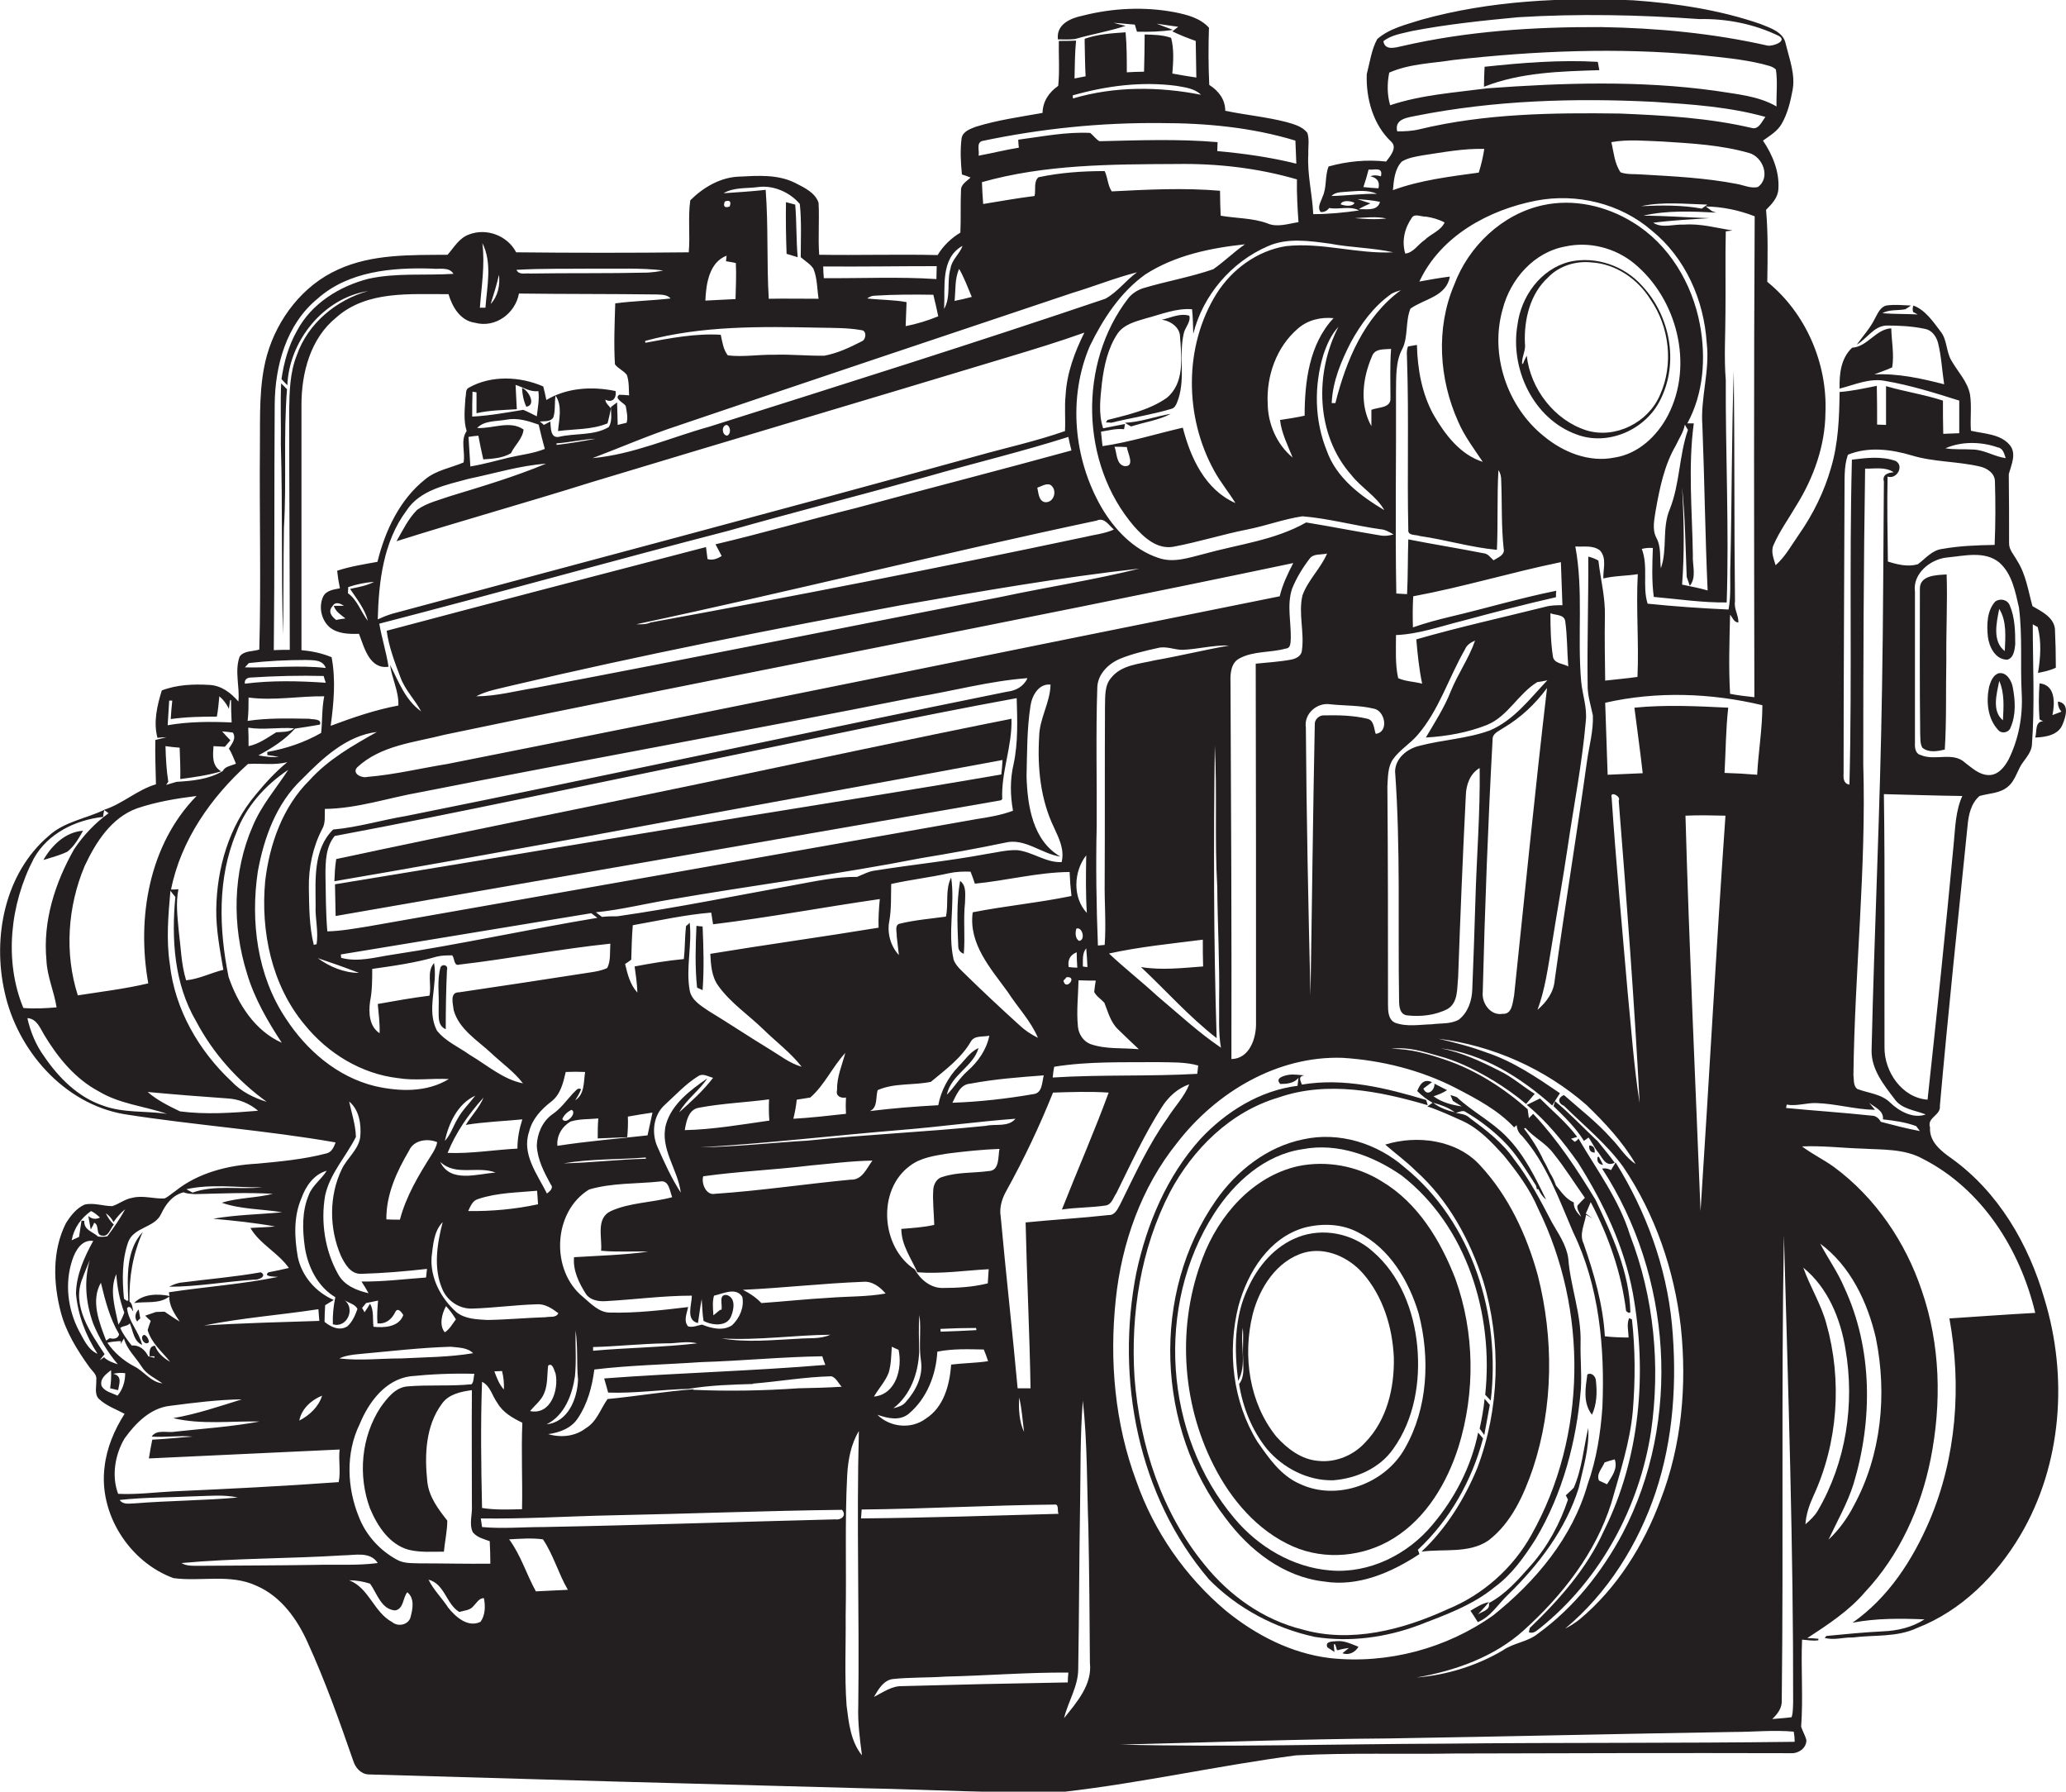
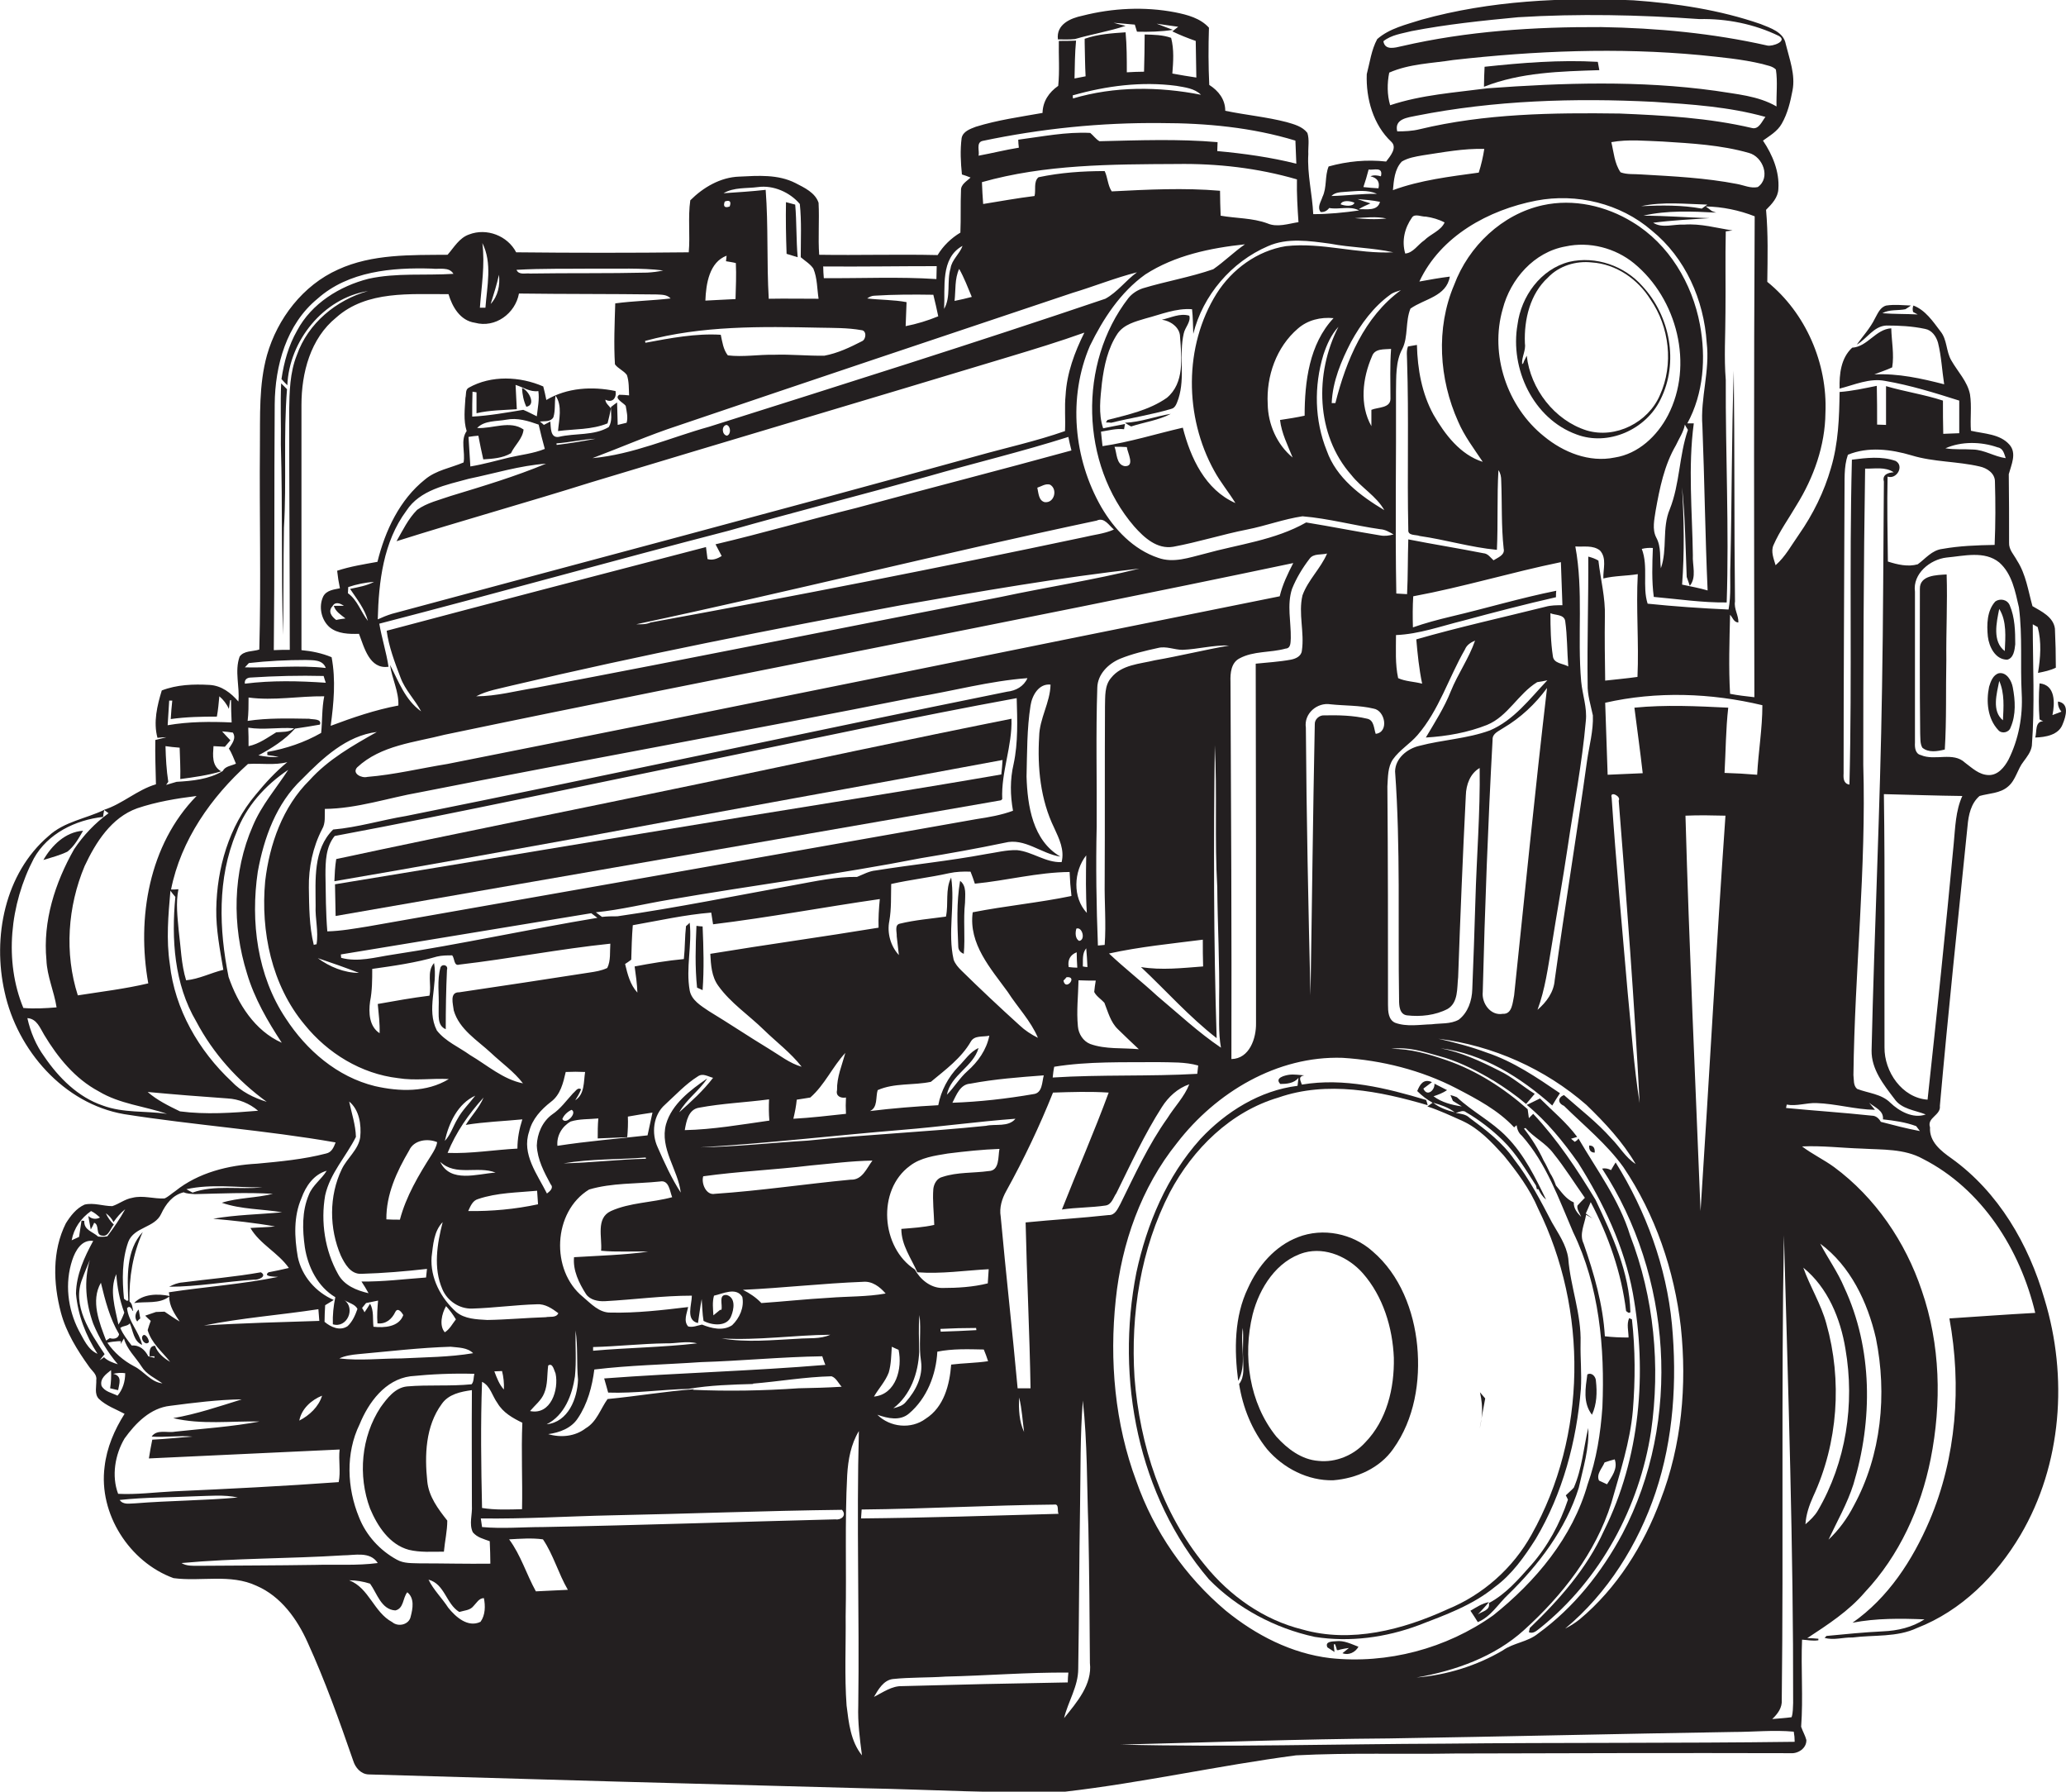
<svg xmlns="http://www.w3.org/2000/svg" version="1.1" id="Layer_1" x="0px" y="0px" viewBox="0 0 671.6 582.3" enable-background="new 0 0 671.6 582.3" xml:space="preserve">
  <g>
    <path fill="#231F20" d="M634.4,376.5c-3.4-2.4-7.3-5.4-7-10.1c-1.1-3.2,3.6-3.9,3.2-7c2.7-30.4,5.9-60.7,9-91   c0.3-3.5,1.1-7.3,3.9-9.7c3.1-0.9,6.7-0.8,9.3-3.1c2.5-2.1,3-5.6,5-8.1c1.1-1.5,2.4-3.1,2.7-5.1c1-13.2,0.3-26.4,0.3-39.5   c0.4,0.2,1.2,0.7,1.6,0.9c1.3,4.8,0.9,10,0.1,14.9c2-0.4,4-0.8,5.8-1.7c0-4.2-0.1-8.5-0.3-12.7c-0.5-3.8-4.4-5.6-7.3-7.3   c-1.4-5-2.1-10.3-5-14.8c-1-1.9-2.7-3.5-2.6-5.8c0-7.4,0-14.8-0.1-22.3c0.8-3,2.7-6.8,0.2-9.6c-3.1-3.5-8.2-3.5-12.5-4.5   c-0.3-4,0.3-7.9-0.3-11.8c-0.8-4.2-4-7.4-6.1-11.1c-1.7-2.9-1.3-6.7-3.5-9.4c-2.5-3.3-4.9-6.9-8.8-8.4c-0.3,0.7-0.3,1.4-0.1,2.1   c0.4,0.2,1.1,0.6,1.5,0.8c-3.8-0.2-7.6-0.1-11.5-0.4c2.3-1.3,5-0.8,7.5-1.3c0.5-0.3,1.4-0.9,1.8-1.2c-2.7-0.1-5.3-0.4-8,0   c-2,0.5-2.8,2.6-3.7,4.2c-1.5,3.1-3.9,5.7-5.9,8.5c3.3-1.9,5.5-6,9.6-6.2c4.2,0,8.4,0.2,12.6,1.1c2.2,0.4,3.6,2.4,4.2,4.5   c1.1,4.4,1.3,9,2,13.5c-7.4-1.9-15-3.6-22.7-3.2c1.9-0.8,3.9-1.4,5.8-2.3c0.7-4.2-0.2-8.5-0.3-12.7c-5.1,0.3-7.7,6-12.7,6.3   c-3.7,3.4-4.2,8.6-4.1,13.3c4.8-1.2,9.7-3.5,14.8-2.5c8.2,1.4,16.2,3.9,24.1,6.4c0,3.5,0,7.1,0,10.6c-1.8,0.1-3.5,0.1-5.2,0.2   c-0.1-3.6-0.1-7.2-0.1-10.8c-6.1-2-12.4-2.9-18.5-4.7c0,4.2,0,8.4,0,12.6c-0.7,0-2.2-0.1-2.9-0.1c0-4.2,0-8.4-0.1-12.6   c-4,0.8-8,1.7-12.1,2c-0.1,8.3-0.4,16.7-2.8,24.7c-2.2,7.7-5.8,15-10.4,21.6c-2.4,3.4-4.4,7.2-7.6,10c-0.6-2.1-1.6-4.4-0.7-6.5   c2-4.6,5-8.7,7.5-13c5.6-9,9.3-19.4,9.4-30c0.7-16.1-6.4-32.5-18.9-42.6c0.1-7.8,0.3-15.6-0.4-23.4c1.9-1.9,3.9-4,4-6.8   c0.4-5.6-1.9-11.1-5-15.7c2.2-1.6,4.7-3,6.1-5.5c1.9-3.3,2.8-7.1,3.5-10.8c1-5.1-1-10.2-2.2-15.1c-0.7-3.9-5-5.2-8.2-6.5   c-13.3-4.6-27.3-6.7-41.3-7.7c-23.1-1-46.6,0.1-68.9,6.3c-5,1.6-10.4,2.8-14.4,6.3c-1.9,3.5-2.4,7.6-3.4,11.4   c-0.3,7.9,2.1,16.5,8,22c2,1.9-0.4,4.7-1.7,6.4c-6.3-0.7-12.6-0.1-18.7,1.6c-1.3,3.2-0.5,6.8-2,9.9c-0.5,1.6-1.8,3.3-0.6,4.9   c1.1,0.1,2-0.3,2.8-1.3c3.2,0.6,6.8-0.8,9.7,0.8c-4.9,0.7-9.9,1.2-14.9,1.2c-0.3-6.5-2-13-1.6-19.5c-0.1-2.3,0.4-4.7-0.3-6.9   c-1.6-2.1-4.3-2.8-6.7-3.5c-6.5-1.7-13.3-2.3-20-3.7c0-3.7-2.2-6.5-5.2-8.4c-0.3-6.2-0.3-12.4-0.1-18.6c-2.8-3.1-7-4.2-11-5   c-9.9-1.9-20.3-1.4-30.1,1.1c-3.9,0.8-8.6,2.8-8,7.7c1.8,0,3.7,0.1,5.5-0.1c5.5-1.6,11.1-2.5,16.5-4.3c-1-0.2-2.9-0.7-3.9-1   c2.3,0.2,4.6,0.4,6.9,0.6c0.2,0.6,0.5,1.7,0.7,2.3c3.9,0.1,7.8,0,11.7-0.6c-1.8-0.7-3.6-1.3-5.3-2c2.3,0.3,4.6,0.7,7,1   c-0.5,0.4-1.4,1.1-1.9,1.5c2.5,1.2,5,2.2,7.6,3.1c0.1,4,0.1,7.9,0.2,11.9c-2.6-0.4-5.2-0.8-7.8-1.3c0.3-3.8,0.6-7.8-0.4-11.6   c-2.8-1-5.7-1-8.6-1.1c0,4-0.1,8-0.2,12.1c-1.9,0-3.7,0.1-5.6,0.2c0-4.4,0-8.7-0.4-13c-4.5,0.3-9,0.6-13.3,2.1l0,1.3   c0.1,3.6,0.1,7.3,0.3,10.9c-1.2,0.2-2.4,0.5-3.6,0.7c0.1-4.1,0.1-8.2,0.5-12.3c-1.9,0.1-3.8,0.1-5.6,0.1c-0.1,4.9,0.3,9.7-0.2,14.6   c-3,2.1-5,5-5.1,8.8c-7.3,1.3-14.6,2.3-21.7,4.5c-1.8,0.7-4.2,1.5-4.6,3.7c-0.5,3.9-0.3,7.9,0.1,11.8c0.7,0.2,2.1,0.7,2.8,1   c-1.2,1.2-3.2,2.2-3.1,4.2c-0.2,4.5,0,9.1-0.2,13.7c-3,1.8-5.6,4.3-7.4,7.3c-12.8-0.3-25.7,0.1-38.5-0.1   c-0.4-5.6,0.1-11.2-0.2-16.9c-1.1-3.3-4.6-4.9-7.5-6.4c-5.7-2.9-12.2-2.4-18.3-2.1c-6.1,0.2-11.7,3.5-15.9,7.7   c-0.8,5.6,0,11.3-0.5,16.9c-18.7,0.2-37.4,0.2-56.1,0c-2.8-5.4-9.6-8-15.3-5.8c-3.2,1.1-4.9,4.2-7,6.6c-11.9,0.1-24.5-0.3-35.6,4.8   c-11.4,5.1-19.7,15.9-23.1,27.8c-2.7,9.7-2.2,19.8-2.3,29.7c-0.2,22,0.4,44-0.2,66c-2.1,0.7-5,0.3-6.4,2.3   c-1.7,4.8,0.1,9.8-0.4,14.6c-2.4-2.8-5.5-5.2-9.4-5.4c-5.2-0.3-10.6-0.1-15.5,1.8c-1.5,4.9-2.8,10.3-1.4,15.4   c0.7-0.1,2.2-0.2,2.9-0.2c-1.2,0.3-2.4,0.6-3.6,0.9c-0.1,4.8,0.1,9.6,0.2,14.4c-6.1,1.8-10.9,6.4-16.9,8.3c0.5,0.4,1,0.7,1.5,1.1   c-4.4,3.2-8.2,7.2-11.2,11.7c-6.2,10.9-10.2,23.4-9,36c0.2,5.3,2.5,10.2,3.3,15.4c-3.6,0.3-7.2,0.5-10.8,0.2   C1.3,312.4,3.2,293.9,11,279c4.5-8.1,13.5-12.5,22.5-13.5c0.1-0.8,0.2-1.5,0.4-2.3c-6,2.9-13,3.8-18.1,8.5   c-14.3,12.2-18.3,33-14.3,50.7c4.1,18.9,19.2,36.3,38.8,39.7c22.8,3.6,46,5.2,68.8,9.2c-0.6,1.5-1.2,3.2-3.1,3.6   c-7.3,1.9-14.9,2.6-22.4,3.3c-9.4,0.5-19.1,2.9-26.6,8.9c-1.2,0.8-2.2,1.8-3.5,2.4c-3.5,0.2-7-1.1-10.5-0.2c-2.4,0.4-4.3,2-6.5,2.7   c-3,0-6-1.2-9-0.5c-2.7,1.2-4.6,3.7-6.1,6.1c-4.5,9-4.1,19.5-1.6,29c1.7,6.4,5.3,12.2,9.1,17.5c0.9,1.4,2.7,2.5,2.4,4.4   c0.1,2-0.7,4.5,0.8,6.1c2.4,2.3,5.6,3.4,8.4,4.9c-3.3,5.2-5.8,11-6.5,17.2c-2,15.3,8.1,31,22.4,36.2c8.9,1.2,18.5-1.5,27,2.5   c7.9,3.4,13.2,10.8,16.6,18.4c5.7,12.5,10.3,25.4,14.8,38.4c0.7,2.3,2.5,4.4,5,4.5c53.7,1.6,107.4,3.1,161.1,4.5   c21.8,0.4,43.6,1.8,65.4,1.1c25.1-2.9,49.9-8.5,75-11.8c17.3-0.9,34.6-0.3,51.9-0.6c36.3-0.1,72.6-0.2,108.9-0.1   c2.4,0.2,5.2-1.6,5.1-4.3c-0.4-1.5-1.2-2.8-1.7-4.3c0.7-9.4-0.1-18.9,0.3-28.3c1.7,0.1,3.5,0.5,5.3,0.2l0-0.5   c-0.9-0.1-2.7-0.2-3.6-0.2c6.7-4.4,13.5-8.8,18.7-14.9c11.2-11.9,18.2-27.3,21.4-43.3c3.6-18.1,3.2-37.2-2.9-54.8   c-5.3-15.8-15.1-30.2-28.5-40.1c-3.3-2.4-7.1-4.2-10.4-6.7c6.5-0.3,12.9,0.5,19.4,0.7c6.7,0.4,13.8,0,19.8,3.3   c19.3,9.8,31.7,29.5,36.6,50.1c-9.3,0.5-18.6,1.2-27.9,1.8c4,21.9,2.3,45.2-6.5,65.8c-5.5,12.8-13.4,25-25,33.1   c7.7-1.5,15.6-1.4,23.4-1.1c-4,2.6-8.7,3.7-13.5,3.9c-6.1,0.3-12.3,0.9-18.4,1.5c-0.1,0.2-0.4,0.5-0.6,0.6c2.9,0.9,6.1-0.2,9.1-0.1   c7-0.9,14.4,0,21-3.1c14.4-5.6,25.8-17,33.6-30.2c13.5-22.9,15.5-51.5,7.8-76.7C659.5,404.4,649.6,387.4,634.4,376.5z M609.8,434.9   c3.7,18.2,1.8,38-7.2,54.5c-2.1,4.1-4.9,7.9-8.2,11c2.8-6,6.1-11.7,8.1-18c6.3-20.8,6.3-44.1-3-64c-2.1-5-5.3-9.4-7.8-14.2   C601.5,411.4,607.1,423.2,609.8,434.9z M599.9,438.4c3.1,17.9,0.2,36.9-9,52.6c-1,1.7-2.5,3.1-4,4.4c0.2-3.2,1.2-6.1,2.5-9   c8.1-17.4,9.5-37.8,4.3-56.2c-1.7-6.3-5.3-12-7.5-18.2C594.2,418.5,598.3,428.6,599.9,438.4z M656.3,197.4c1.2,9.3,0.4,18.7,0.9,28   c0.4,7.4-1,14.9-4.3,21.5c-1.3,2.4-3.4,5.1-6.5,5c-3.1-0.1-5.3-2.3-7.6-4c-3.9-3.7-9.8-0.5-14.4-2.5c-1.8-0.4-2-2.5-1.9-4   c0-16.4,0-32.7,0-49.1c-0.8-5.8,4.9-10.5,10.3-11.1c5.6-0.5,12.3-2.3,17.1,1.6C654.1,186.5,655.1,192.3,656.3,197.4z M649.4,145.4   c1.8,0.3,2.1,2.1,2.6,3.5c-3.7-0.5-6.9-2.7-10.6-2.8c-3-0.2-6,0.1-9-0.4C637.6,143.4,644,143.5,649.4,145.4z M599.3,251.4   c0-30.3,0.2-60.7,0.3-91c0.1-4.2-0.3-8.6,1.1-12.6c6.5-2.7,14-1.8,20.7,0.2c7.2,2.2,14.8,1.9,22.1,3.6c2.4,0.5,5,2.2,5,4.9   c0.2,6.8,0.2,13.7-0.1,20.6c-5.7,0.1-11.4,0.3-17,1.3c-3.4,0.4-5.5,3.2-8,5c-3.2,0.9-6.6,0.1-9.7-0.9c-0.1-9.2-0.3-18.4-0.1-27.6   c3,1,5.5-3.5,2.6-5.1c-4.6-1.6-9.5-1-14.2-0.4c-0.9,35.2,0.1,70.4-0.8,105.6C599.3,254.7,599.2,253,599.3,251.4z M579.2,552.4   c0.6-50.3-0.2-100.6,0.7-150.9c1.4,50.7,3.1,101.3,3,152c-0.1,1.5,0,3.1-0.5,4.6c-2.1,0.3-4.2,0.4-6.3,0.6   C577.9,557,579.4,555,579.2,552.4z M571.4,60.8c-2.3,0.5-4.5-0.6-6.7-1c-10.3-2-20.7-2.5-31.1-3.1c-2.3-0.2-4.7,0.1-6.8-0.7   c-2-2.9-2.2-6.5-3-9.8c5.5-1,11.1-0.4,16.7-0.2c9.4,0.6,18.9,1.1,28,3.7C573.1,50.9,575.7,57.8,571.4,60.8z M560.6,251.2   c0.4-7.1,0.4-14.1,1.2-21.2c-10.2-0.5-20.4-1-30.5,0c0.9,7.1,1.9,14.2,2.7,21.3c-3.8,0.2-7.6,0.3-11.4,0.5   c-0.3-7.8-0.5-15.6-0.8-23.4c16.7-3.8,34.4-3.2,51.1,0.8c0,7.6-1.3,15.1-1.7,22.6C567.6,251.5,564.1,251.3,560.6,251.2z    M560.9,265.1c-3,42.8-5.3,85.6-8.1,128.5c-1.7-42.8-3.7-85.7-4.9-128.5C552.3,264.9,556.6,265,560.9,265.1z M543.5,430.4   c-1.8-18.7-8.4-36.7-18.3-52.6c-0.5,0.8-1,1.6-1.5,2.5c-0.9-0.5-1.9-0.7-2.9-0.5c22.6,34.7,26,81.8,6.6,118.7   c-6.7,12.5-15.8,24-27.4,32.4c-3.4,2.8-8,3-11.5,5.5c-8.5,5-18.2,8-28,8.8c12.6-2.2,25.3-6.7,34.9-15.4   c12.5-11.3,23.3-25.1,28.4-41.3c2.8-9.9,6.1-19.8,7-30.1c0.8-9.9,0.8-19.8-0.3-29.6c-0.2-0.1-0.7-0.3-0.9-0.4   c-0.9,2-0.2,4.2-0.2,6.3c-2.6,0-5.2-0.1-7.7-0.4c-0.6-10.3-3.5-20.3-6.9-30.1c-1.5-3.1,0.3-6.3,0.8-9.4c0.5,0.3,1.6,0.9,2.1,1.2   c-0.7-0.5-1.5-1.1-2.2-1.6c0.5-1.2,1.1-2.4,1.6-3.7c5.8,11,10,23,11.5,35.4c0.2,0.2,0.7,0.5,0.9,0.6l0.5-0.2   c-0.3-13-5.9-25-11.3-36.5c-6-9.9-12.4-19.6-20.3-28c-0.5,0.5-0.9,0.9-1.4,1.4c-0.1-0.7-0.3-2.2-0.4-2.9   c-7.7-6.8-16.5-12.5-26.3-15.9c-5.8-2-11.8-3.8-18-3.7c5.3-0.8,10.4,0.9,15.4,2.3c5.7,1.5,11,4.1,16.1,7c0.4,0.3,1.3,0.8,1.7,1   c3.7,2.3,7.3,4.8,10.6,7.6c0.9-1.1,1.9-2.2,2.8-3.3c-3.9-2.4-7.3-5.5-11.5-7.5c-6.1-3.1-12.3-6-19.1-7.3   c13.7,1.7,26.1,9.5,36.3,18.6c0.8-1.3,1.6-2.7,2.5-4c-7.5-5.1-15.1-10.3-23.8-13.2c-5.1-1.9-10.4-3.3-15.7-4.5   c17.7,2.2,34.7,9.8,48.1,21.5c6,5.8,11.8,12,16,19.2c-3.3-2.1-5.2-5.6-7.9-8.3c-4.6-5.2-10.2-9.5-15.4-14.1c-2,0.8-2.1,2.6,0,3.5   c6.6,6.5,13.9,12.4,19.3,19.9c10.4,15.4,16.6,33.6,18.7,52c2,18.9,0.3,38.4-6.6,56.2c-5.5,14.8-14.2,28.7-26.3,38.8   c-1.5,1.2-3.1,2.2-4.7,3c13.8-11.5,23.7-27.3,29.4-44.3C544,467.6,545.2,448.8,543.5,430.4z M521.6,475.3c1.1-0.4,2.2-0.7,3.3-1   c1.1,3.1-1,5.6-2.5,8.1c-0.7-0.3-2-0.9-2.6-1.2C518.8,479.1,520.9,477.1,521.6,475.3z M514,395.5c-1.3-1.3-2.5-2.8-2.4-4.7   c-2.6-1.1-4.1-3.5-5.8-5.5c-0.5-1.4-1.1-2.8-1.9-4c-0.7-1.4-1.3-2.8-2.1-4.1c-1.7-3.7-3.9-7.2-6.4-10.4l0.5-0.2   c2.7,3.1,6.6,4.9,9.1,8.3c3.7,4.6,6.8,9.6,10.2,14.4c-0.8,0.8-1.6,1.6-2.4,2.5C512.5,393,513.5,394.2,514,395.5z M423.2,211.5   c-0.2,1.8-2,2.6-3.6,2.9c-3.8,0.7-7.6,0.9-11.4,1.3c0.1,38.9,0.1,77.8,0.1,116.8c0.1,4.9-2.1,11.6-8,11.7   c0.1-40.9-0.1-81.8-0.3-122.7c-0.1-2.7,0.2-6.1,2.9-7.5c4.6-2.5,10-1.8,15-3.2c1.8-0.1,1.6-2.1,1.7-3.4c0.1-5.3-1.3-10.8,0.4-16   c1.4-3.5,3.4-6.8,5.7-9.8c1.3-1.8,3.8-1.2,5.7-1.7c-2.1,4.9-6.2,8.6-8,13.6C422,199.4,424.1,205.5,423.2,211.5z M303.7,398.1   c-3.5,0.8-7.1,1-10.7,1.3c0,5.3,3.2,9.5,5.2,14.1c7.8,0.6,15.5-0.6,23.2-1c-0.1,1.5-0.2,3.1-0.3,4.6c-4.8,1.2-9.8,1.5-14.8,1.5   c-3.8,0-7.2-2.8-8.9-6c-11-7.1-12.4-25.8-1.6-33.7c3.5-2.7,8.1-3.3,12.3-4c5.6-0.7,11.2-1.3,16.8-1.5c-0.5,2.5,0.1,7.1-3.5,7.2   c-5,0.7-10.2,0.3-15,1.9c-1.8,0.4-2.8,2.2-3,3.9C303.1,390.2,303.6,394.2,303.7,398.1z M225.6,451.5c-9.4,0.7-18.7,2.3-28.1,3.2   c-2.3,3.2-3.5,7.4-7.1,9.5c-3.5,2.7-8.1,3.1-12.2,1.9c3.7-0.5,7.5-1.9,9.6-5.1c3.2-4.7,4.7-10.4,5.4-15.9   c11.5-1.4,23.1-1.6,34.6-2.4c13.2-0.4,26.3-1.7,39.5-1.9c0.2,0.7,0.7,2.1,1,2.8c-23.9,2-48,2.6-71.9,4.4c0.4,1.5,0.9,3,1.3,4.6   c8.7,0.3,17.4-1,26.1-1.2c7-1.2,14.1-1.4,21.2-1.6l-0.4-0.1c8.6-0.7,17.1-2.2,25.7-2.4c1.5,0.5,2.2,2.2,3.3,3.4   c-4.7,0.3-9.4,0.4-14,0.5c-11.5,0.8-23,1-34.4,0.5L225.6,451.5z M169.7,490.5c-4.3,0.1-8.7,0.3-13-0.4c-0.3-13.6-0.5-27.3,0-41   c2.7,1.3,3.3,4.6,5,6.9c1.8,3.1,5,4.9,8.1,6.4C169.4,471.8,169.9,481.2,169.7,490.5z M160.7,445.7c0.6,0,1.9-0.1,2.5-0.1   c0.5,2,0.7,4,0.6,6C162.3,450,161.5,447.8,160.7,445.7z M158.4,429c-3.5-0.2-7.3-0.3-10.1-2.6c-5-4.5-8.5-11.1-8-17.9   c0.5-3.9,0.7-8.3,3.6-11.3c-1.8,7-3.1,14.9-0.1,21.8c1.6,3.8,5.5,6.4,9.6,6.3c7-0.2,14.1-1.2,21.1-1.4c2.7-0.2,5,1.4,7,2.9   c-0.7,1.6-2.8,1-4.1,1.3C171.1,428.3,164.8,428.9,158.4,429z M122.7,430.1c2.8,0.3,4.7-1.4,5.8-3.7c0.8-1.6,2.1,0.1,2.6,1   c-1.4,3.9-6.2,4.2-9.7,3.8c-0.3-2.5,0.2-5.2-1.1-7.5c-0.4,0.7-1.3,2.1-1.8,2.8c-0.3-0.5-0.5-1-0.8-1.4c0.3-0.4,1-1.2,1.3-1.6   c1.3-0.3,2.6-0.5,3.9-0.8C122.7,425,122.5,427.5,122.7,430.1z M146.5,437.7c2.5,0.3,5.4,0.2,7.3,2.1c-7.7,1.3-15.6,1.3-23.4,1.7   c-6.7,0-13.4,0.8-20.1,0c1.9-0.9,4.1-1.2,6.2-1.4C126.5,439.2,136.5,438,146.5,437.7z M145,424.5c1.2,1.3,2.3,2.8,3.2,4.3   c-1.1,1.4-2,3.2-3.6,4.2C142.7,430.9,143.6,426.9,145,424.5z M130,396.4c-1.5,0-2.9,0-4.4-0.1c-0.1-8.1,3.4-15.6,7.4-22.4   c1.5-3.4,6-4,9.1-2.7c-0.2,1.5-1,2.8-1.8,4.1C136.1,381.9,132,388.8,130,396.4z M141.1,313c-2.5,2.8-0.7,7.1-1.5,10.6   c-5.6,0.7-11.2,1.7-16.8,2.7c0.3,3.2,0.7,6.3,0.6,9.5c-3.4-2.2-3.6-6.7-3.1-10.3c0.7-3.5,0.7-7.1,0.7-10.6c7.1-1,14.2-2,21-4   c1.6-0.4,3.4-0.4,5-0.4c0.8,0.9,0.5,3.6,2.3,3c16.4-1.9,32.7-5.1,49.1-6.8c-0.2,2.6,0.2,5.5-1,7.9c-1.9,0.9-3.9,1.2-5.9,1.5   c-14,2.2-28.1,4.3-42.2,6.4c-3.3-0.1-2,3.9-1.8,5.9c1.8,6.2,7.7,9.7,12.1,13.8c3.5,3.3,7.5,6.1,10.4,9.9   c-6.5-1.3-11.6-5.9-17.2-9.2c-3.6-2.6-8-4.4-10.8-8C138.5,328,142.4,320.3,141.1,313z M102.6,294.4c-0.2,4.1,1,8.3,0.3,12.5   c-0.2,0-0.7,0.1-0.9,0.2c-1.5-6.1-1.5-12.4-1.6-18.6c-0.1-6.6,1.3-13.2,4.3-19c1.2-2,0.8-4.4,0.9-6.6c10.5-0.1,20.6-3.6,30.9-5.4   c53.6-10.6,107.5-20.2,161.1-30.9c12.2-2,24.1-5.3,36.4-6.2c-1.2,2.7-3.8,4.1-6.6,4.4c-65.2,13.2-130.2,27.3-195.4,40.4   c-7.9,1.3-15.7,3.7-23.7,4.4C101.7,276.1,102.6,286,102.6,294.4z M342.7,269.1c1.6,3.5,3.4,7.1,2.4,11.1c-5.2,0.2-9.5-3.4-14.5-3.9   c-3.5-0.1-6.8,0.8-10.2,1.3c-11.8,2.2-23.8,3.4-35.7,5.3c-2.2,0.2-4.1,1.3-6.1,2.1c-6.8-0.1-13.5,1.4-20.1,2.6   c-19.2,3.5-38.4,7.4-57.8,10.2c-1.7,0-3.3,0-5,0.2c-0.7-0.5-1.3-1-2-1.5c8.1-0.8,16-2.8,23.9-4.1c27.2-4.7,54.7-8.2,81.8-13.5   c9.1-1.5,18.1-3.1,27.2-5c6.5-1.7,11.9,3.6,18.1,4.5c-9-5.2-10.7-16.5-11-26c0.2-7.7,0.1-15.5,1.3-23.1c0.5-3.3,2.7-7.2,6.5-6.8   c-0.1,5.8-3.6,11-3.7,16.9C337.2,249.4,338.2,259.9,342.7,269.1z M311.6,346.6c-3.4,3.5-5.7,7.9-6.6,12.6c-7.4,0.4-14.9,1-22.2,1.9   c2.6-1.2,1.8-4.5,2.5-6.8c5.4-2.4,11.6-1.5,17.3-2.7c4.7-3.9,9.9-7.7,13-13.1c1.2-2.1,4-1.4,6-1.9c-0.9,4.6-3.7,8.5-7.1,11.5   c-2.6,2.3-4.3,5.3-6.7,7.7c1.3-6.5,8.6-9.1,10.3-15.2C315.3,341.9,313.7,344.5,311.6,346.6z M285.6,301.5   c-18.2,3-36.5,5.5-54.7,8.5c0.2,3.6,0.4,7.4,2.6,10.4c4,5.6,9.9,9.5,14.8,14.3c4.1,4,8.7,7.4,12.3,12c-3.9-1.1-7.1-3.7-10.6-5.8   c-6.6-4-13-8.3-19.6-12.3c-2.5-1.7-5.6-3.5-6.2-6.7c-1.3-7.3,0.8-14.7,0-22c-0.3,0.3-0.9,0.9-1.2,1.1c-0.4,3.5-0.3,7.1-0.7,10.7   c-5.4,0.5-10.7,1.4-16,2.4c0.4,2.8,0.8,5.7,0.9,8.5c-2.4-2.6-3.2-6-4-9.3c0.5-0.3,1.5-1,2-1.4c0.1-3.7,0.2-7.5,0.5-11.2   c8.5-1.5,16.9-3.4,25.5-4.1c0.2,1.3,0.4,2.6,0.6,3.8c18.1-2.2,36.1-5.6,54.2-8.2C285.7,295.3,285.5,298.4,285.6,301.5z M275,356.7   c-0.1,1.8-0.1,3.5,0,5.3c-5.7,0.6-11.4,1.3-17.1,1.6c0.5-2.1,0.9-4.1,1.1-6.2c1.5-0.2,3-0.5,4.4-0.7c4.7-4.1,7.2-10,11.4-14.5   c-1.1,4-2.8,7.9-2.7,12.1C271.6,356.3,273.4,357,275,356.7z M228.7,429.3c2.8,1.5,7.7,2,9-1.6c0.9-2.2,1.5-5.9-1.4-6.8   c-2.9-0.4-1.3,3.3-1.8,4.8l-0.4,0c-0.7,0.6-1.5,1.2-2.2,1.8c-0.1-2.1-0.4-4.3,0.2-6.4c2.8-0.6,7.2-2.9,9.2,0.4   c0.7,3.4-0.9,6.9-3.3,9.2c-3,2-6.8,1-9.8-0.2c-1.5,0.3-3,1-4.5,0.6c-1.6-1.8-0.4-4.3,0-6.3c-8.4,1-16.8,2-25.2,1.8   c-3.7,0.1-6.4-2.9-9-5.1c-10.6-8.6-9.8-27.7,2-34.9c7.4-2.2,15.4-1.8,23-2.6c3-0.6,3.2,3.1,4,5.1c-6.6,1.8-13.7,1.7-19.9,4.5   c-5,2.3-2.8,8.6-3.2,12.9c5.1,0.5,10.2,0.1,15.3,0.3c-8,1.1-16.1,1.3-24.1,1.8c-0.4,4.3,1.6,8.4,3.9,12c1.3,1.9,3.9,2.4,6.1,2.3   c9.4-0.5,18.8-1.8,28.3-1.8c0,2.9-2.1,8,2,8.9c0.4-2.6,0.7-5.2,1.2-7.8C228.3,424.5,228.3,426.9,228.7,429.3z M228.6,382.3   c11.5-1.6,23.2-2.1,34.8-3.5c6.7-0.6,13.4-1.5,20.2-1.6c-1.9,2.5-3.3,6.4-7.1,6.2c-14.7,1.4-29.3,3.6-44.1,4.6   C229.5,388.6,227.9,384.5,228.6,382.3z M269.9,433.8c-3.3,1.5-7,1-10.5,1.3c-8.2,0.4-16.6,1.3-24.8-0.1   C246.4,435.7,258.1,433.9,269.9,433.8z M226.6,436.6c-11.2,1.3-22.5,1.4-33.8,2.4c0-0.3,0-0.9,0-1.2c7.9-0.2,15.7-1.1,23.6-1.2   C219.8,436.7,223.3,435.7,226.6,436.6z M179,384.9c1.1,1.2-0.3,2.3-1.2,3c-3.1-6.2-8.3-12.8-5.8-20.1c1-4.1,3.9-7.2,7.1-9.7   c3.1-2.3,4-6.2,4.8-9.7c2.1-0.1,4.2-0.1,6.3,0c-0.5,3.2-0.1,7.2-3.2,9.2c0.7-1.1,1.4-2.3,1.9-3.6c-1.2-0.7-1.8,0.7-2.6,1.3   c-2.2,2.4-4.1,5.1-6.8,6.9c-3.2,2.3-4.9,6.3-5,10.1C174.7,376.9,176.9,381,179,384.9z M169.8,363.8c-1,3.1-1.6,6.2-1.6,9.5   c-7.6,0.4-15.1,1.7-22.7,1.4c2.7-6.7,6.9-12.7,11.7-18c-1.4,3.3-3.9,5.9-5.8,8.9C157.5,364.6,163.7,364.4,169.8,363.8z M174.6,387   c0.1,1.5,0.2,2.9,0.3,4.4c-7.4,1.6-15.1,2.3-22.7,2.2c0.7-1.5,1.4-3.4,3.2-3.9C161.6,387.6,168.2,387.6,174.6,387z M182.8,363.7   c0.5-1.3,1.7-2.4,3-3C187.8,361.7,183.9,365.8,182.8,363.7z M185.5,364.5c2.9-0.9,6-0.7,9-1c-0.2,2.2-0.2,4.3-0.2,6.5   c3.2-0.1,6.4-0.3,9.6-0.4c0.2-2.3,0.3-4.5,0.2-6.7c2.7-0.5,5.4-0.9,8-1.3c-0.5,2.5-1.1,4.9-1.6,7.4c-9.8,1.1-19.6,1.9-29.3,3.4   C180.9,369.1,182.7,366.1,185.5,364.5z M210,376.6c-8.9,0.2-17.8,1.3-26.8,1.5c8.8-1.5,17.8-1.2,26.7-1.9   C209.9,376.3,210,376.5,210,376.6z M216.5,365.4c-2.1,7.9,3.9,14.7,4.8,22.2c-3-4.6-5.3-9.7-7.5-14.7c-2.1-4.5-1.5-10.5,2.4-13.9   c3.5-3.2,6.7-6.7,10.7-9.2c1.6-1.1,3.3,0.1,4.9,0.5c-3.2,4.2-7.1,7.7-11,11.2c2.3-4.2,6.5-7,9.1-11   C224.4,354.3,218.4,358.8,216.5,365.4z M222.6,367.3c0.5-2.9,1.2-6.8,4.7-7.3c7.5-1.4,15.1-1.7,22.7-2.7c-0.1,2.3-0.1,4.6,0.1,6.9   C240.9,365.5,231.8,367.1,222.6,367.3z M329.3,263.5c-3.8,1.4-7.8,2.1-11.8,2.7c-66,11.7-131.9,23.3-197.9,34.9   c-4.4,0.7-8.8,1.5-13.2,1.6c-0.5-6.1-0.5-12.2-0.6-18.3c0-4.4,0.1-9.2,3-12.7c40.7-7.6,81.3-16.5,121.9-24.7   c33.2-6.8,66.4-14,99.8-20.1c0.2,7.1,0.5,14.4-1,21.4C328.3,253.4,328.4,258.5,329.3,263.5z M116.7,316.2c-4.8,0-9.6-2-13.4-4.8   C107.8,312.9,112.3,314.5,116.7,316.2z M110.9,311.3l-0.1-1.1c27.1-4.5,54.3-8.9,81.4-13.4c0.7,0.5,1.3,1,2,1.5   c-22.3,3.7-44.4,8.6-66.8,12C122,311.1,116.4,312.8,110.9,311.3z M154.5,356.1c-1.9,2.5-4.3,4.8-5.8,7.6c-1.4,2.3-2.2,5.1-4.1,7.1   C145.9,365,148.8,358.7,154.5,356.1z M161.1,381.1c-6,0.4-14.7,3.5-18-3.5C148.1,382.4,155.3,378.8,161.1,381.1z M176.9,452.8   c1.2-2.8,0.9-6,1.3-9c1.5-1,1.9,1.6,2.4,2.6c1.1,5.2-1.5,13.6-8.3,12.2C173.9,456.7,176,455.1,176.9,452.8z M186.9,447.3   c0.5-4.9,0.1-9.9,0.2-14.9c0.8,5.3,0.3,10.7,0.8,16c-0.2,6.1-3.2,13.8-10.2,14.5C183.5,460,186,453.4,186.9,447.3z M269.4,421.8   c-7.3,0.4-14.6,1.2-21.9,1.7c-1.7-1.8-3.8-3.2-6-4.3c13-0.6,26-2.1,39-2.6c3-0.3,5.5,1.6,7.4,3.8   C281.8,421.5,275.6,421.3,269.4,421.8z M288.9,446.1c0.8-2.7,0.8-5.6,1-8.4c0.7,0.3,1.4,0.7,2.2,1c1.3,6-0.8,14.5-8,15.2   C285.6,451.3,287.8,449,288.9,446.1z M298.9,427.4c0.6,5-0.3,10,0.5,15c0.7,4.9-1.7,9.6-4.9,13.2c-1,1.3-2.6,1.7-4.1,2.1   c5.6-4.3,8.1-11.4,8.4-18.3C298.8,435.4,298.5,431.4,298.9,427.4z M295.5,459.4c5.8-4.9,8.8-12.6,9.2-20.1c5-1,10.1-0.8,15.1-0.7   c0.4,0.9,1.1,2.8,1.4,3.8c-4,0.6-8,0.6-12,1.1c-0.5,6.5-2.3,13.8-8.3,17.6c-4.7,3.5-11.6,2.8-15.7-1.3   C288.6,461,292.6,461.9,295.5,459.4z M305.7,431.9c3.9-0.2,7.8-0.3,11.6-0.3l0.1,0.7c-3.8,0.2-7.7,0.4-11.6,0.5   C305.8,432.6,305.7,432.1,305.7,431.9z M320.5,365.9c-19.3,2-38.7,2.8-57.9,4.8c-11.7,0.7-23.3,2-35,2.2c22-1.3,43.8-3.9,65.8-5.7   c12.3-1,24.5-2.7,36.7-3.6C327.8,366.4,323.6,365.2,320.5,365.9z M309.6,358.4c1.3-2.5,2.5-6,5.8-6.2c7.9-1.5,15.9-2.1,23.9-2.7   c-0.6,2.2-0.4,5.8-3.4,6.1C327.2,357.1,318.4,358.1,309.6,358.4z M327.6,322.4c3.2,5,7.5,9.4,9.8,14.9c-2.2-1.1-4.2-2.4-6-4.1   c-6.4-5.8-12.8-11.8-18.9-17.8c-1-1-2-2.1-2.5-3.5c-2-8.8,0.5-17.9-0.8-26.7c-2,3.9-0.8,8.5-1.7,12.7c-5,0.7-10.1,1.1-15,2.3   c-1.8,0.4-0.9,2.8-1,4.1c0.2,2,0.5,4,0.7,6.1c-2.7-2.9-3.9-7.2-3.1-11.1c0.7-4,0.5-8,0.6-12c6.2-1.4,12.5-2.1,18.8-3.5   c2.3-0.5,4.7-0.6,7-0.5c0.5,1.3,1,2.6,1.4,3.9c10.3-1,20.4-3.7,30.8-3.8c0.1,2.6,0.3,5.2,0.6,7.8c-10.6,2.2-21.4,3.2-32.1,5.3   C314.8,306.8,322.1,314.8,327.6,322.4z M353.3,296.7c-4.7-5-4.3-13.5-0.2-18.7C353,284.3,352.9,290.5,353.3,296.7z M359,325.9   c1.2,3,2,6.3,4.4,8.6c2.3,2.2,4.5,4.4,6.8,6.5c-5.3-0.5-10.8,0.1-15.8-1.7c-2.3-0.9-3.8-3.3-4-5.7c-0.5-5,0.1-10,0.2-15   c1.9,0.1,3.8,0.1,5.6,0.1c-0.2,1.2-0.4,2.5-0.5,3.7C356.4,323.8,357.9,324.7,359,325.9z M352,314.1c0.1-2-0.3-4.2,1.1-5.9   c0.2,2,0.3,4,0.4,6.1C353.1,314.3,352.4,314.2,352,314.1z M349.9,301.8c1.9-0.7,3.1,3.7,0.9,4C349.5,305.1,349.5,303.1,349.9,301.8   z M350,309.5c0,1.7,0.1,3.3,0.2,5c-0.7,0-2.1-0.1-2.8-0.2C347,312,347.9,310.3,350,309.5z M345.7,318.7c0.3-0.3,0.8-0.8,1-1.1   C350.5,317.2,346.4,322.3,345.7,318.7z M342.7,346.7c11.1-1.8,22.5-1.4,33.8-1.5c4.3,0.1,8.8-0.1,13,1.1c-0.1,0.7-0.2,2-0.3,2.7   c-15.6,0.9-31.3,0.2-47,1.2C342.3,349.2,342.5,347.5,342.7,346.7z M376.2,323.7c-5.1-4.7-10.6-9-15.7-13.8   c10-2.2,20.3-3.2,30.5-4.5c0,2.9,0,5.8,0.1,8.7c-6.7,0.5-13.5,1.3-20.2,0.2c8.2,7.7,15.7,16.2,24.6,23.1c-1-31.7-1-63.5-0.6-95.2   c0.8,15.4-0.1,30.8,0.8,46.1c0.1,12.3,0.8,24.6,0.6,37c0.1,5.1-0.3,10.2,0.6,15.2C389.5,335.5,383,329.4,376.2,323.7z M375.4,214.6   c-4.9,1.2-10.8,1.4-14.2,5.7c-2.2,2.5-1.9,6.1-2,9.3c-0.1,19,0,37.9-0.1,56.9c-0.1,6.8,0.5,13.7,0,20.6c-0.5,0-1.6,0.2-2.2,0.2   c-0.5-12.9-0.7-25.8-0.4-38.7c0.1-15-0.3-30.1,0.2-45.1c0.1-4.4,3.6-7.8,7.4-9.4c3.9-1.6,8.2-2.6,12.3-3.5c2.7-0.7,5.3,0.6,8,0.6   c5.1-0.2,10-1.6,15.2-1.4C391.5,211.2,383.5,213.2,375.4,214.6z M145.4,248.3c-8.7,1.4-17.3,3.5-26,4.2c-1.8,0.5-5.1-1.1-3.3-3.1   c7.7-7.2,18.7-8.1,28.4-10.6c91.9-19.2,184.1-36.5,275.9-55.8c-1.8,3.5-3.5,7-4.4,10.8C325.8,211.9,235.7,230.4,145.4,248.3z    M356.5,169.2c2.5-1.2,4,1.6,5.6,2.9c-3.1,1.4-6.6,1.7-9.8,2.5c-46.8,9.9-93.7,19.1-140.8,27.7c-1.5,0.7-3.2,0.6-4.7,0.6   C256.7,192.3,306.4,179.8,356.5,169.2z M337.2,158.5c1.3-0.4,2.6-1.4,4.1-1c2.6,1.4,1.5,6.1-1.7,5.7   C337.6,162.7,337.6,160.2,337.2,158.5z M292.9,196.7c25.8-4.5,51.5-9,77.5-11.9c-14.9,3.7-30,6-45,9.2   c-50.4,9.8-100.7,20-151.1,29.5c-6.5,1-12.9,2.8-19.5,2.8c3.6-1.9,7.7-2.5,11.6-3.5C208.3,212.9,250.6,204.6,292.9,196.7z    M432.5,228.9c4.7,0.5,9.4,0.3,14,1.4c3.8,0.6,5.1,7.7,0.7,8.2c-0.6-1.7-0.5-4.4-2.7-4.9c-4.6-1.1-9.4-1.2-14.1-1.1   c-1.5-0.1-3.1,1.3-3,2.9c-0.6,29.4-0.9,58.7-1.4,88.1c-0.7-29-1.3-58-1.5-87C423.8,231.9,428.2,228.2,432.5,228.9z M448.6,174   c-8-1.3-16-2.9-24-4.2c-10.2,5.8-22,7.1-33.1,10.2c-4.9,1.2-10,3.1-15,1.3c-8.1-2.7-14.3-9.3-18.5-16.5c-9-15.7-10.9-35.6-3.7-52.4   c4.3-8.8,9.9-17.4,18-23.2c9.6-6.2,21.1-8.6,32.4-9.8c-3.6,2.5-6.7,5.6-10.3,8.1c-7.5,2.6-15.3,3.9-22.9,6.2   c-1.8,0.6-3.5,1.7-4.7,3.2c-16.4,21.2-15.6,53.9,1.9,74.2c3.2,3.6,7.4,7.5,12.7,6.6c8.1-1.5,15.9-4,24-5.6c6.1-1.2,11.9-3.4,18-4.3   c8.5,0.7,16.8,3,25.3,4.2c1.6,0.1,2.9,0.9,4.3,1.7C451.5,174.1,450.1,174.3,448.6,174z M346.2,140.1c-9.4,3.3-19.1,5.4-28.7,8.1   c-63.3,17.5-126.7,34.2-190.1,51.3c-1.6,0.5-3.1,1.1-4.6,1.8c0.3-12.2,1.8-25.2,9.3-35.3c4.4-6.8,13-8.4,20.3-10.4   c8.3-1.7,16.6-4.3,25.1-4.9c-10.1,4.2-20.5,7.3-31,10.5c-3.7,1.3-7.7,2.2-10.9,4.5c-2.9,2.9-4.7,6.7-6.7,10.2   c20.9-6.6,42.1-12.5,63.1-19.1c45.3-13.7,90.6-27.1,135.9-40.8c8.3-2.5,16.5-5,24.6-7.9c-3.2,6.4-5.7,13.2-6.1,20.3   C346,132.3,346.4,136.2,346.2,140.1z M154.9,134.3c4.3-1,8.7-1,13.1-1.3c-0.1-2.6-0.3-5.2-0.4-7.9c2.4,0.7,4.7,2.4,7.4,2   c0.4,2.7-0.2,5.4-0.5,8.2c-1.5-0.7-2.9-1.5-4.4-2.1c-5.5,0.9-11,1.9-16.6,2.2c0-2.7,0-5.4,0.1-8.1c0.3,0,1,0.2,1.3,0.2   C154.9,129.8,154.9,132,154.9,134.3z M155.1,139.1c2.4-2.5,6.3-2.1,9.5-2.7c3.6-0.7,7.1,0.4,10.5,1.6c0.6,2.7,1.3,5.3,2,7.9   c-3.7,1.5-7.7,1.9-11.6,2.8c-4.2,1-8.3,2.2-12.6,2.9c-0.2-3.2-0.4-6.4-0.6-9.6c1.1-0.2,2.1-0.3,3.2-0.4c0.5,2.6,1,5.1,1.6,7.7   c3.1-0.2,6.3-0.4,9-2c1.2-2.6,3.8-4.7,4.1-7.7C165.8,136.5,160.1,139.4,155.1,139.1z M180.9,144.1c4.2-0.3,8.4-1.3,12.7-1.5   c-4.2,0.8-8.4,1.5-12.6,2C180.9,144.5,180.9,144.3,180.9,144.1z M236.2,138.1c1.4,0.4,1.5,3.1,0.1,3.5   C234.6,141.3,234.5,138.3,236.2,138.1z M362.3,145.2c1.3,0,2.7,0,4,0.1c0.2,1.8,2.8,6.4-0.7,6.2C362.8,151,363.1,147.2,362.3,145.2   z M458.5,100.3c4.5-3.2,11.7-3.9,12.8-10.4c-3.3,0.4-6.6,1-9.9,1.6c6.9-14.8,22.5-23.3,38-26.3c13.1-2.5,27.3,0.9,37.5,9.7   c11,8.9,17,22.6,17.9,36.5c1.1,9.1-2.1,18-1.4,27c0.7,17.8,0.9,35.7,1.7,53.5c-2.7-0.8-5.5-1.3-8.3-1.9c0.8-10.5,0.6-21.1,0-31.6   c1,9.7,1.1,19.4,1.5,29.1c0.3,0.7,0.7,2.1,1,2.9c2.3-2.8,0.8-6.7,1-10c-0.2-14.2-1.6-28.6,0.3-42.8c-0.5,0-1.6,0-2.1,0   c5.3-9.7,6.1-21.4,4.1-32.1c-2.5-13.4-10.1-26.2-21.9-33.3c-8.6-5.3-19.2-7.7-29.2-5.5c-13.2,2.9-24.1,13.3-28.8,25.9   c-6,14.1-4.9,30.6,1.3,44.4c2,4.7,5.2,8.9,8,13.1c-7.3-2.3-12.3-8.9-16-15.3c-3.8-6.9-5.2-14.8-5.4-22.7c-0.7,0.1-2.2,0.4-2.9,0.5   c-0.6,1.5-0.3,3.2-0.3,4.7c0.6,18.3,0,36.6,0.4,54.9c-0.2,2,2.5,1.5,3.7,2c8.4,1.2,16.6,3.7,25.1,4.5c0.4-8.7,0-17.3,0.5-25.9   c0.7,1,0.9,2.2,0.9,3.4c0.3,7.4,0,14.8,0.8,22.1c0.5,2.1-1.9,2.9-3.3,3.8c-1-0.9-1.8-2.2-3.3-2.3c-8.1-1.6-16.3-2.9-24.4-4.5   c-0.2,6-0.1,11.9-0.4,17.8c-1.2-0.1-2.3-0.1-3.5-0.2c-0.4-21.9,0-43.8-0.1-65.7c0.1-4.7-0.2-9.7,2.1-13.9   C457.8,109.4,456.8,104.5,458.5,100.3z M459,70.7c0.9-1.4,3.1-0.2,4.5-0.3c2.1,0.3,4.2,0.9,6.1,1.9c-1.2,2.7-4.5,3.7-6.6,5.8   c-2.1,1.4-3.6,4.1-6.2,4.3C455.6,78.3,456.6,74.1,459,70.7z M570.3,226.6c-2.7-0.3-5.3-0.6-7.9-1.1c-0.5-8.6-0.2-17.2,0-25.7   c0.8,0.8,1.2,2.5,2.7,2.5c0.1-2.3-1.5-4.4-1.1-6.8c-0.3-25-0.1-50-0.4-75c-0.7,21-0.6,42-1.1,63c-0.2,4.9,0.3,9.8-0.6,14.6   c-8.8-0.4-17.6-1-26.3-1.9c-1.8-5.6,0.3-12.1-1.9-17.8c1.2-0.3,2.4-0.4,3.6-0.3c-0.2,5.3-0.4,10.7,0.3,15.9   c7.9,0.7,15.8,1.9,23.7,1.8c0.8-24.1-0.4-48.2-0.3-72.3c-0.6-7.3-0.1-14.7-0.1-22.1c0.1-8.7-0.1-17.5,0.1-26.2   c0.5-0.1,1.6-0.2,2.2-0.3c-5.2-0.8-10.4-2.3-15.7-1.9c-3.4-0.2-7.1,1.3-10.1-0.6c6.1-0.8,12.2-1.1,18.3-1.5   c-7.2-0.2-14.3-0.8-21.5-0.8c7.8-1.8,15.8-1.4,23.7-1c-0.4-0.1-1.1-0.4-1.4-0.5c-0.5-0.4-1.5-1.1-2-1.5c5.4,0.1,10.8,1.2,15.9,3.2   C570.1,122.3,570.2,174.5,570.3,226.6z M519.6,182.2c-1-0.6-2.1-1-3.3-1.3c0.1,13.8-0.4,27.7-0.2,41.5c-0.1,3.4,1,6.8,1.7,10.1   c0.2,5-1.2,9.9-1.9,14.8c-3.3,23.8-7.2,47.4-10.5,71.2c-0.3,4-2.7,7.2-5.6,9.7c2.5-6.7,3.4-13.8,4.6-20.8c1.7-10.7,3.6-21.3,5.2-32   c2-13.7,4.7-27.2,5.9-41c0.5-4.4-1.1-8.6-1.5-12.9c-1.3-14.6,0.8-29.4-1.9-43.9c2.7,0.2,5.7-0.5,8,1.3c2.3,2.5,1,6.1,1.1,9.1   c3.7-0.9,7.5-0.8,11.2-1.4c-0.6,11.1,0.4,22.3-0.1,33.4c-3.5,0.5-7,0.8-10.5,1.2c-0.1-6.9-0.2-13.8-0.1-20.8   C521.9,194.3,520.3,188.3,519.6,182.2z M492.2,323.5c-0.5,2.3-0.6,6.2-3.7,6c-4,0.7-6.9-3.5-6.5-7.1c0.7-27.4,1.7-54.7,3.2-82   c-0.1-2.1,2.1-2.8,3.5-3.8c5.6-3.3,10.4-7.8,14.2-13C499,256.9,495.7,290.2,492.2,323.5z M462.3,222.2c-2.6-0.7-5.4-0.7-7.8-1.8   c-1-4.6-0.7-9.3-0.7-14c7.5-0.3,14.6-2.9,21.9-4.7c10-2.7,20-5.3,30.1-7.6c0-0.5,0-1.6,0.1-2.1c-11.5,2.3-22.8,5.7-34.3,8.4   c-4.2,1-8.3,2.1-12.3,3.5c-0.1-3.4-0.1-6.8,0.1-10.1c16.2-3,31.9-7.8,48-11.1c0.2,4.6,0.3,9.3,0.5,14c-1.9,0-3.7,0-5.5,0.5   c-14,3.5-28.1,6.6-42,10.6C460.8,212.5,461.3,217.4,462.3,222.2z M508.8,201.8c0.7,4.9,0.6,9.9,1,14.8c-1.7-1-4.7-0.9-5-3.3   c-0.7-4.6-0.8-9.3-0.8-14C505.5,200,508.4,199.6,508.8,201.8z M524.9,148.7c-8.3,1.7-16.7-1.7-23-6.9c-12-9.6-17.7-26.6-13.4-41.4   c2.5-9.7,10.2-18.5,20.4-20.3c7.8-1.7,16.2,0.5,22.3,5.5c14,11.5,19.5,33,11,49.4C538.7,141.7,532.6,147.5,524.9,148.7z M547.7,138   c0.3,0.6,0.6,1.1,1,1.7c-2.9,8.4-2.6,17.5-5.9,25.8c-2.6,6.1-0.7,13-2.9,19.2c-0.4-3.3,0.2-6.9-1.5-10c-1.4-2.7-0.6-5.9-0.2-8.7   c1.3-7.3,2.8-14.8,6.6-21.3C545.8,142.5,547.3,140.4,547.7,138z M553.2,67.8c-6.5-1.2-13.2-1.1-19.7-0.8c7.1-1.5,14.4-0.7,21.5-0.5   C554.4,66.9,553.8,67.4,553.2,67.8z M434.1,131l-1.2,0c0.3-7.1,3.1-13.7,6.3-19.9c3.2-5.8,7.3-11.4,12.7-15.3   c1-0.8,2.3-1.1,3.5-1.5C443.5,103,437.6,117.1,434.1,131z M452,129.6c0,3.1-4.1,2.7-6.2,3.6c0,1.8,0,3.6,0,5.3   c-3.9-6.9-2.9-15.6,0.2-22.7c0.9-2.6,3.9-2.2,6.2-2.4C451.8,118.8,452,124.2,452,129.6z M439.3,154.4c3.2,4.1,8.1,6.8,10.7,11.4   c-7.7-4.6-15.6-10.5-18.7-19.3c-4-9.9-4.2-21-1.1-31.2c1.1-3.3,2.5-6.5,4.9-9.1C427.3,121.3,427.7,141.3,439.3,154.4z M424.1,135.1   c-2.7,0.6-5.4,1-8,1.4c0.5,4.3,2.5,8.2,4.1,12.2c-5.1-4.2-8-10.8-8.1-17.4c-0.5-9,2.8-18.5,9.8-24.5c3.2-2.8,7.4-3.8,11.6-3.4   C425.6,111.8,424.1,124.1,424.1,135.1z M452.8,246.8c2.2-3.1,5.6-5.1,8-7.9c7-8.1,10.1-18.6,15.4-27.8c0.6-1.5,1.9-2.3,3.3-2.9   c-2,5.8-5.6,10.8-7.9,16.5c-2.1,5.3-5.2,10.1-8.1,15c6.8-0.4,13.6-1.6,19.9-4.1c6.8-2.8,10.1-10.1,16.3-13.9   c0.8-0.1,2.5-0.4,3.3-0.6c-5.7,6-10.9,13-18.7,16.3c-7.4,2.7-15.3,3-22.9,5c-3.9,0.9-7.8,4-7.9,8.3c1.8,24.7,0.9,49.5,1.3,74.2   c0,1.9,0.1,4.8,2.6,5.1c4.4,0.5,9.2,0,13.2-2.1c3.5-2.1,3-6.8,3.4-10.3c0.7-19.7,1.5-39.4,2.5-59.1c0.1-3.5,1.4-7.1,4.5-8.9   c0.2,14.5-1,28.9-1.4,43.4c-0.3,9.5-0.6,19-1,28.5c-0.1,3.7-1.4,7.6-4.4,9.9c-2.7,1.5-5.8,1.1-8.8,1.5c-3.9,0.1-8.1,0.9-11.9-0.5   c-2.2-1-2.3-3.7-2.3-5.8c0-23.7,0-47.3-0.2-71C451.2,252.5,451.1,249.3,452.8,246.8z M533,358.5c-1.9-12-2.7-24.1-3.9-36.1   c-1.8-21.1-3.8-42.1-5.2-63.2c-0.7-2.3,3.2-0.4,2.3,1C528.8,292.9,531.3,325.7,533,358.5z M569.5,41.6c-14.1-3.3-28.6-4.1-43-4.7   c-21.8-0.3-43.8,0-65,5.1c-2.4,0.6-4.9,0.7-7.3,0.7c-1-4.1,3.4-4.5,6.3-5.1c25.3-5,51.3-5.8,77.1-4.5c12.2,0.8,24.5,1.6,36.3,4.9   C572.8,39.3,571.8,42.2,569.5,41.6z M449.7,13.4c2.6-2.1,6.1-2.5,9.2-3.3c11.4-2.2,23-3.4,34.6-4.5c19.6-1.2,39.3-0.8,58.9,0.6   c8.9-0.2,17.9,1.6,25.9,5.5c2.9,1.7-2.2,3.5-3.8,3.1c-17.7-4-35.9-5.7-54-6c-21.7-0.1-43.6,1.3-64.8,6.2   C453.5,15.5,450.2,16.5,449.7,13.4z M451.9,34.2c-1-3.4-1-7.1-0.3-10.6c6.6-2.9,13.9-3,20.8-4.1c26.6-3,53.5-4.1,80.2-1.6   c6.8,0.7,13.6,1.3,20.3,2.9c1.5,0.5,3.2,0.6,4.4,1.8c0.6,4,0.1,8,0.2,12c-6-3.5-13.2-4-19.9-5.1c-24.6-3.4-49.4-2.6-74.1-0.8   C472.9,30.1,462.1,30.8,451.9,34.2z M455.7,52.5c2-1.2,4.4-1.6,6.7-2c6.7-1,13.4-2.3,20.1-2.1c-0.4,2.6-1,5.2-1.8,7.7   c-9.4,1.3-18.9,2.4-27.9,5.7C453.1,58.7,453.3,55,455.7,52.5z M444.9,55.1c1.6,0.3,4.8-1.1,4,2.2c-1.1-0.3-2.3-0.5-3.4,0   c2.2,0.5,3.1,1.8,2.6,3.9c-1.6-0.1-3.3-0.2-4.9-0.4C443.8,59,444.4,57.1,444.9,55.1z M432.8,63.7c1.4-1.4,3.4-1.2,5.1-1.4   c3.2-0.2,6.6-0.7,9.7,0.7C442.7,62.9,437.8,63.6,432.8,63.7z M435.8,66.4c0.5-1.5,3.3-1.1,4.5-0.5C439.8,67.3,437,66.9,435.8,66.4z    M441.7,68c1.2-0.8,2.5-1.3,3.8-1.9c-1.4-0.4-2.8-0.9-4.2-1.4c2.4,0.2,4.9,0.4,7.3,0.9C447.8,68.7,444.2,67.9,441.7,68z M450.7,71   c-3.4,0.4-6.9,0.2-10.3-0.1C443.9,70.7,447.4,70.3,450.7,71z M432.4,79.2c6.8,1.3,13.8,1.3,20.5,2.8c-11.7,0.6-23.2-3.3-34.9-2   c-9.3,1.5-17.5,7.5-22.5,15.4c-10.7,17.1-10.5,40.1-0.8,57.6c2,3.7,4.7,6.9,6.9,10.5c-9.8-4.3-14.6-14.7-17.1-24.5   c-8.7,2-17.2,4.7-26.1,6c-0.2-1.5-0.3-3.1-0.5-4.7c2.5-0.4,5-1.1,7.5-0.8c0.1-0.4,0.2-1.3,0.3-1.7c-2.4,0.5-4.8,0.9-7.1,1.4   c-1.6-4.8-0.9-9.8-0.4-14.7c0.7-5.6,1.9-11.3,5.1-16.1c2.1-3,5.8-3.9,9.1-4.9c5-1.3,9.9-3.4,15.1-3c0.3,2.6,0.3,5.3,0.4,8   C391,96,400.3,85.1,412.2,80C418.5,77.2,425.7,78.3,432.4,79.2z M422.1,72.2c-3.3,0.5-6.9,1.8-10.1,0.4c-4.9-1.8-10.1-1.6-15.2-2.5   c-0.1-2.7-0.2-5.4-0.2-8.1c-11.7-1-23.5-0.4-35.2,0.2c-1.3-1.9-1.3-4.5-2.3-6.6c-7.2,0-14.4,0.5-21.5,2c-1.7,1.4-0.8,4.2-1.3,6.1   c-5.6,0.7-11.2,1.7-16.7,2.6c-0.2-2.4-0.3-4.8-0.4-7.1c20.5-5.8,42.1-5.8,63.3-5.9c13.2-0.2,26.4,1.3,39.1,5   C421.5,63.1,421.8,67.7,422.1,72.2z M382.4,27.9c2.8,0.5,5.9,0.8,8,2.9c-13.7-2.7-28.1-2.8-41.6,1.2c0-0.3-0.1-0.8-0.1-1   C359.6,27.9,371.1,26.4,382.4,27.9z M319.4,45.8c19-4,38.5-6,58-5.8c14.7,0,29.6,1.4,43.7,5.7c0.1,2.5,0.2,5,0.3,7.5   c-8.4-2.1-17-3.3-25.7-4.1c0-0.7,0.1-2.2,0.1-2.9c-12.8-1.1-25.6-0.6-38.4-0.3c-1.2-0.7-1.9-1.8-3-2.7c-7.9-0.4-15.6,1.2-23.4,2.2   c0,0.6,0.1,1.9,0.2,2.6c-4.4,0.7-8.7,1.8-13.1,2.6C318.5,49.2,317.2,46.3,319.4,45.8z M348.6,95.2c7-2.1,13.9-4.9,21-6.7   c-3.6,2.6-6.4,6.5-10.3,8.6c-42.8,14.5-85.8,28-128.8,41.6c-12.6,3.5-24.7,9-37.9,10.2c9.3-3.5,18.4-7.5,27.9-10.6   C263.2,123.8,305.9,109.5,348.6,95.2z M315.9,96.5c-1.8,0.5-3.7,0.9-5.6,1.3c0.4-3.5,0-7.2,1.5-10.4   C313.4,90.2,314.6,93.4,315.9,96.5z M312.9,79.9c-0.9,2.6-3.5,4.5-3.9,7.3c-1.3,4.3,0.2,9.2-2.1,13.2   C307.3,93.5,305.6,83.9,312.9,79.9z M305,102.8c-3.4,1.4-7,2.5-10.6,3.2c0.1-2.6,0.2-5.2,0.3-7.8c-4.2-0.8-8.6-0.7-12.8-1.2   c0.7-0.5,1.5-0.9,2.4-0.9c6.4-0.4,12.7-0.4,19.1-0.3C304,98.1,304.5,100.5,305,102.8z M304.5,86.5c0,1.4-0.1,2.8-0.1,4.2   c-12.2-0.8-24.4-0.2-36.6-0.3c-0.1-1.3-0.2-2.5-0.2-3.8C279.9,86.7,292.2,86.5,304.5,86.5z M246.4,60.8c5-0.7,10.4,1.7,13.6,5.5   c0.6,5.7,0.3,11.5,0.3,17.3c1.4,1.2,3.1,2.2,4.1,3.7c1.3,3.1,1.2,6.6,1.7,9.8c-5.4,0-10.8-0.1-16.2,0c-0.7-11.8-0.1-23.6-1-35.4   c-4.5,0.5-9.1,0.8-13.7,1.1C238.6,60.8,242.7,61.3,246.4,60.8z M237.2,67.1c-1.6,0.6-2.2,0-1.6-1.6   C237.2,64.9,237.8,65.5,237.2,67.1z M236.2,83.1l-0.2,1.8c1,0.2,2.1,0.3,3.2,0.6c0.2,3.9,0,7.8-0.1,11.7c-3.3,0.2-6.6,0.3-9.8,0.5   C229.5,92.2,230.6,85.2,236.2,83.1z M266.5,106.5c4.5,0.1,9,0,13.5,0.8c1.8,0.1,1.6,3,0.2,3.6c-3.9,2-7.9,3.9-12.2,4.7   c-5.5,0.1-11-0.5-16.4-0.3c-5-0.1-10,0.8-15,0.2c-1.5-1.9-1.8-4.4-2.3-6.7c-8.2-0.5-16.4,1.1-24.5,2.6l-0.1-0.6   C228.1,105.8,247.5,106.1,266.5,106.5z M193.4,87.3c7.4,0.1,14.9-0.3,22.2,0.6c-1.7,0.4-3.5,0.6-5.2,0.7   c-12.7,0.3-25.4,0.1-38.1,0.3c-1.5-0.2-3.6,0.6-4.4-1.2C176.4,87.2,184.9,87.4,193.4,87.3z M162.2,89.3c0.4,3.4-0.3,6.9-2.7,9.5   C160.5,95.6,161.5,92.5,162.2,89.3z M156.8,79c3.3,6.5,1.5,14.1,1,21c-0.5,0-1.4,0-1.8,0C156.5,93.1,157.7,86.1,156.8,79z    M154.4,104.9c6.6,1.8,13.1-3,14.3-9.5c14.9,0.2,29.9,0.1,44.8,0.3c1.6,0.1,3.3,0,4.5,1.3c-6,0.7-12,0.8-18,1.6   c-0.2,6.6-0.5,13.2-0.1,19.8c1,1.4,2.8,2,3.9,3.5c0.7,2.1,0.6,4.4,0.7,6.6c-0.8-0.1-2.4-0.2-3.2-0.2c-1.8,1.2,1.4,2.6,2.1,3.6   c0.3,1.8,0.8,3.7,0.3,5.5c-0.7,0.2-2.2,0.5-2.9,0.7c-0.1-2.4-0.1-4.9-0.2-7.3c-0.7,0.5-1.4,1-2,1.5c0,2.2,0.5,4.5-0.7,6.5   c-4.9,2.9-10.9,1.9-16.3,3.2c-2.8,0.4-2.5-3.2-2.7-5c-0.5,0.3-1.6,0.8-2.1,1.1c-0.3-0.3-1-0.9-1.3-1.1c1.6-0.2,3.5,0.2,4.4-1.4   c0.7-2.3,0.3-4.7,0.7-7c2.3,3.3,1.1,7.8,0.8,11.5c5.4-0.7,11-0.4,16.1-2.5c0.4-1.6,0.8-3.2,1.1-4.8c-0.6-1-1.8-1.7-1.8-2.9   c2.3,1.2,3.7-0.6,3.3-2.8c-7.6-1.6-15.8-1.1-22.5,2.9c-0.3-1.5-0.6-2.9-1-4.4c-7.6-3.3-16.9-3.7-24.2,0.4c-1.2,0.6-0.8,2.2-1.1,3.3   c-0.2,3.6-0.7,7.3,0.4,10.8c-2.1,3-0.4,6.8-1,10.2c-4.2,1.8-8.9,2.5-12.5,5.5c-8.3,6.6-13,16.7-15.5,26.8   c-4.4,0.8-8.9,1.5-13.1,2.9c0.2,1.9,0.5,3.8,0.9,5.7c-1.9,0.4-4.3,0.6-5.4,2.6c-1.6,3.3-0.7,7.7,2.1,10.1c2.6,2.1,6.2,2.2,9.5,2.1   c1.7,4.4,3.4,11.6,9.6,10.7c-0.7-4.7-2.2-9.3-3-14c37.9-9.8,75.6-20.4,113.5-30.2c21.5-6.1,43.1-11.6,64.6-17.6   c15.3-4.4,30.8-8.1,45.9-12.9c0.3,1.5,0.6,2.9,1,4.4c-23.3,6.4-46.7,12.4-70,18.7c-15.3,3.8-30.4,8.2-45.7,11.8   c0.7,1.3,1.3,2.5,2,3.8c-1.4,0.9-3,1.5-4.6,1c-0.1-1-0.4-2.9-0.5-3.9c-34.6,9-69.2,18-103.8,27.2c0.7,5.2,2.6,10.2,4.5,15.2   c1.5,4.1,4.7,7.2,6.7,11c-5.2-3.7-7.3-9.7-10.1-15.1c0.6,4.5,2.9,8.6,2.7,13.2c-7.5,1.4-14.8,3.9-22,6.6c1-7.4,1.7-14.9,0.3-22.3   c-3.1-1.3-6.5-2-9.8-2.3c0-26.6,0-53.1,0-79.7c0-10.4,2.9-21.6,11.3-28.4c10-8.9,24.2-7.5,36.5-7.6   C147,99.6,149.5,104.2,154.4,104.9z M119.6,201.8c-2.3-2.9-3.4-6.8-6.5-9c0-0.5,0.1-1.5,0.1-2c2.7-0.9,5.6-1.5,8.4-1.7   c-2.4,1.3-5.1,1.7-7.8,2.3C116,194.7,118.6,197.9,119.6,201.8z M112.3,201c-0.8,0.1-2.3,0.3-3,0.5c-1.5-1.1-2.8-2.8-1.2-4.5   c0.9-1.6,2.5-0.9,3.7-0.1c-0.8,0-2.5,0-3.3,0C109.1,198.8,110.8,199.8,112.3,201z M89.3,131.4c0.1-12.6,3.8-26,13.9-34.3   c10.1-9,24.3-10.2,37.2-9.8c2.3,0.3,5.6-0.7,7,1.7c-9.2,0.6-18.5-0.4-27.6,1.6c-9.4,2.4-18.5,8-23.2,16.8   c-2.8,4.9-4.3,10.3-5.1,15.8c0.6,0.7,1.2,1.3,1.9,2c0.6-14.4,11.7-28.3,26.2-30.6c-10.3,2.9-19.5,10.5-23.1,20.8   c-2.3,5.7-2.4,12-2.5,18c0,25.9,0.2,51.8,0.2,77.8c-1.7,0-3.5,0-5.2,0.1C89.3,184.7,89.1,158,89.3,131.4z M80.9,215.5   c6.1-0.7,12.3-1,18.5-1c2.3,0.1,5.5-0.2,6.5,2.6c-8.7-1-17.5,0-26.3-0.2C79.9,216.6,80.6,215.8,80.9,215.5z M81.6,220.2   c7.8-0.5,15.7-0.7,23.6-0.5c0.2,0.6,0.5,1.7,0.7,2.2c-8.8-0.6-17.6-0.8-26.3,0.3C79.4,220.9,80.3,220.2,81.6,220.2z M86.9,245.4   c0.9,0.1,2.8,0.4,3.7,0.6c-2.2,0.2-4.4-0.1-6.6-0.5c4.3-2.3,8.6-5,11.9-8.7c2.7-0.4,5.4-0.8,8.1-1.3c0.7-2-2.4-1.6-3.5-1.9   c-6.7-0.1-13.4-0.3-20,0.7c0.3-2.5,0.3-5.1,0.3-7.6c8.2,1.1,16.4-0.5,24.6-0.4c-0.8,3.9-0.6,8-1,11.9c-5.4,3.1-11.4,5.1-17.5,6.2   L86.9,245.4z M80.8,242.5c0-2,0-4-0.1-6c5,0.8,10-0.2,14.9,0.2c-1.6,1.4-3.8,1.1-5.8,1.3C87,239.7,84.2,241.8,80.8,242.5z    M80.6,248.3c4.3-0.3,8.6,0.5,12.8-0.6c-3.8,3.1-7.2,6.8-10.3,10.6c-8.7,10.3-12.6,23.9-12.8,37.2c-0.1,6.6,1.2,13.2,2.3,19.7   c-4.1,1-7.9,3-12.1,3.4c-1.6-5.2-1.7-10.7-2.4-16.1c-0.4-4.5-1-9-0.1-13.5c-0.8,0.1-1.6,0.1-2.4,0.1C58.8,273,68.7,259,80.6,248.3z    M55,227.7c0.3,0,0.8,0,1,0c-0.2,2-0.4,4-0.5,6c5-0.7,10-0.8,15-0.8c0.4-2.2,0.6-4.4,0.8-6.6c1.3,1.1,2.4,2.5,3.1,4.1   c0.1-0.7,0.3-2.1,0.4-2.8l0.3-0.1c0,2.4,0.1,4.9,0.2,7.3c-6.9-0.3-13.9-0.3-20.8,0.9C54.7,233.1,54.8,230.4,55,227.7z M58.4,243   c0.1,3.4,0.3,6.8,0.2,10.2c4.5-0.6,8.9-1.2,13.3-2.5c-3.1-1.8-2.7-5.2-2.5-8.2c0.9,0,2.8,0.2,3.7,0.2c0.6-0.7,1.2-1.4,1.8-2.1   c-0.9-0.9-1.8-1.9-2.7-2.9c1.2,0.1,2.3,0.2,3.5,0.4c1.2,1.9-0.3,3.6-1.3,5.2c1,1.5,1.6,3.3,2.3,4.9c-1.5,0.7-3.5,0.8-4.3,2.4   c-4.5,2.7-9.9,3.2-15,3.5c-1.1,0.3-2.3,0.7-3.4,1l0.7-1c-0.6-3.9-0.8-7.7-0.9-11.6C55.2,242.7,56.8,242.9,58.4,243z M27.5,281.5   c3.6-7.7,8.7-15.8,17.1-18.8c6.2-2.1,12.8-3.2,19.3-4c-15.5,15.8-19.5,39.7-15.7,60.9c-7.6,1.8-15.3,2.7-22.9,3.9   C20.9,309.8,22,294.6,27.5,281.5z M33.4,359.3c-8-2.7-14.3-9-19-15.9c-2.7-3.7-4.5-8-5.5-12.5c3.1,0.2,4.1,3.2,5.5,5.5   c4.4,7.3,10,14.2,17.7,18.3c6.8,4.1,14.8,4.8,22.2,7.3C47.4,361,40.1,361.8,33.4,359.3z M58.5,361.2c-3.7-1.8-7.4-3.6-10.5-6.3   c8.6,0.8,17.3,1.5,26,2.1c3.6,0.2,7.1,1.6,9.9,4C75.5,361.7,66.9,362.3,58.5,361.2z M75.3,351.5c-10.7-10-18.5-23.5-20.1-38.2   c-1.2-7.9-0.5-15.9,0.2-23.8c0.5,0.7,1,1.3,1.6,2c-1.3,13.7-0.4,28.3,6.8,40.5c5.5,10.4,13.4,19.2,22.9,26.1   C82.5,356.8,78.4,354.8,75.3,351.5z M74.3,317.5c-3.1-15.4-3.7-32,2.5-46.8c3.1-8.5,9.4-15.5,16.9-20.5c-3.9,6-8.7,11.5-11.5,18.2   c-6.6,15-6.8,32.4-1.9,48c2.4,8.1,6.7,15.5,11.3,22.5C82.8,335,77.3,326.2,74.3,317.5z M92.9,331c-9.3-13.9-11.5-31.5-9.1-47.7   c2-11,6-22.2,14.4-30.1c6.7-6.8,14.4-14.1,24.3-15.3c-7.8,4.4-15.8,8.9-21.9,15.7c-8.7,8.6-13,20.8-14.4,32.8   c-1.5,16.3,2.1,33.8,12.8,46.6c7.5,9.3,18.4,16,30.4,17.4c5.5,0.9,11,0,16.5,0.3c-7.2,4.4-16.1,4.1-24,2.3   C109.6,350,99.6,341.3,92.9,331z M115.7,369.5c-0.1-3.9-1.4-7.7-2.2-11.5c3.3,2.7,4,7.5,3.6,11.6c-0.6,4.1-4.3,6.8-6,10.4   c-4.2,8.7-4.1,19.3-0.3,28.1c1.3,2.7,3.2,6.1,6.7,5.9c7.1-0.2,14.2-0.8,21.3-1.6c-0.1,0.7-0.2,2.1-0.3,2.8c-7,0.5-14,1.4-21,1.3   c0.8,1.2,1.6,2.5,2.3,3.8c-3.9-0.9-7.9-2.5-9.9-6.2c-4.3-7.7-5.7-17-4.2-25.6C107.3,381.3,112.5,375.9,115.7,369.5z M98,389.4   c1.4-3.9,4-7.7,8.2-8.9c-1.7,2.8-4.6,4.7-5.8,7.8c-2.3,5.4-2.1,11.4-1.3,17.1c1,6.4,4.2,12.8,9.9,16.2c-0.6,2.9-0.9,5.8-0.8,8.8   c4.6,1.4,7.5-5.2,3.7-7.9c1.4,1,3.5,1.3,4.3,2.9c-0.7,2-1.6,4.1-3.2,5.6c-2.5,1.7-5.5,0.3-7.5-1.4c0-1.8,0.1-3.6,0.2-5.4   c0.7-0.4,2.1-1.3,2.8-1.7c-5.8-2.5-10.4-7.7-11.7-14C95.7,402.1,95.4,395.4,98,389.4z M104.7,453.6c-1.1,3.6-4.1,6.4-7.4,8.1   C98,457.9,101.2,455,104.7,453.6z M66.3,430.8c12.3-2.5,24.8-3.4,37.2-5.3c0.1,1.3,0.2,2.5,0.3,3.8C91.3,429.7,78.8,430,66.3,430.8   z M85.2,385.9c-7.5,0.8-15.4-0.9-22.6,1.7c-0.7-0.4-1.4-0.7-2-1.1C68.7,384.7,77,386,85.2,385.9z M52.4,394.5   c1.5-3.2,3.7-6.1,7.3-7c1.1,0.5,2.4,0.5,3.6,0.6c8.5-0.2,16.9-0.6,25.4-0.1c-5.5,1.4-11.2,1.2-16.6,2.9c6.3,2.2,13.1,2,19.6,3.1   c-7.5,0.7-15,0.8-22.4,2.1c6.7,0.6,13.4,1.3,20.1,2.5c-2.7,0.3-5.3,0.3-8,0.5c3.1,5.3,9,8,12.5,13c-2.2,0.5-4.4,1-6.6,1.4   c-2,1.5,2.2,1.4,3.1,1.5c-11.7,2.4-23.7,3.2-35.5,5l0.2,1.2c-3.8-0.8-8.7-0.7-11.5,2.3c3.8-0.6,8.2,0.4,11.4-2.1   c0,3.1,1.8,5.7,3.4,8.1c-1.7-1-3.3-2.1-4.9-3.2c-0.7,0-2.1,0.1-2.8,0.1c-1.2,0.4-2.3,0.8-3.5,1.2c0.4,0.4,1.3,1.3,1.8,1.7   c-0.4,1-0.7,2-1,3c1.2,4.2,4.7,7,7.3,10.3c-2.1-1.2-4.1-2.9-4.9-5.2c-1.9,0-1.8,1.9-1.8,3.4l1.6,0l0,0.5c-0.5-0.1-1.5-0.4-2-0.5   c-1.1-2.1-2.8-3.7-5.4-3.5c-1.4-1.8-2.8-3.6-3.7-5.7c0.9-0.8,2.3-0.5,3.1-1.5c1.1,2.5,1.2,5.8,4,7c-1-4.3-4.4-7.5-4.9-11.9   c0.6-0.8,1.2-0.5,1.8,0.8l0.2,0.1c-0.3-1.1-0.2-2.3-1.2-3.1c-0.2-7.8,1.1-15.5,4.3-22.6c-5.5,5.9-5,14.7-4.7,22.2l-0.4,0.2   c-0.3-0.2-0.8-0.5-1-0.7c-0.6-6.2-0.7-12.6,1.4-18.5C43.6,398.7,50.3,399.1,52.4,394.5z M38.7,433.6c-0.2,1.5-1.9,1.7-3,1.3   c-0.3,0.2-0.9,0.6-1.2,0.8c-2.2-5.8-5.1-12.9-1.7-18.8C34.2,422.7,35.7,428.5,38.7,433.6z M37.8,414.1c0.3,4.3,1.1,8.5,2.6,12.5   c-0.5,1.4-1.1,2.7-1.9,3.9C37.4,425.1,35.5,419.3,37.8,414.1z M38.4,435.9l0.9,0v0.9c0.3-0.6,0.6-1.2,1-1.8   c0.9,3.5,3.8,6.1,5.7,9.1c1.6,2.6,4.4,3.8,6.8,5.5c-3.8-0.4-6-4-9.3-5.6c-3.4-1.8-6.4-4.4-8.6-7.6C36,436.1,37.2,436,38.4,435.9z    M29.6,393.6c1.1,0.5,2,1.3,2.9,2.1c-1.3,0.7-2.7,0.5-3.8-0.5c0.3,1.5,0.5,2.9,0.8,4.4c0.3-0.5,0.9-1.6,1.1-2.2   c1.9,0.7,0.3,4.1,2.7,4.2c2,0.4,2.6-2.4,3.7-3.6c-1.1-1.1-2-2.3-2.6-3.7c1.1,0.8,1.9,1.7,2.5,2.9c1.1-1.6,2.3-3,3.8-4.2   c-1.7,3.1-3.7,6-5.8,8.8c-1,0.2-2,0.2-3,0.1c-1.7-1.6-4.7-2.1-4.5-5.1l-0.9-0.1c-0.3,1.8-0.5,3.5-0.8,5.3c-0.8,0.4-1.6,0.7-2.4,1.1   C24,399.2,26.3,395.9,29.6,393.6z M25.6,432.4c-3.6-7-4.6-15.4-2.1-22.9c1-3,3-6.7,6.8-6.2c-2.9,5.3-5.5,11-5.6,17.1   c0.6,7,3.2,13.7,7,19.6C28.5,438.6,27.2,435.2,25.6,432.4z M26.8,415.5c0.7-2,1.6-4,2.4-6c-2,6.8-1.3,14,1.1,20.7   c2,4.8,4.6,9.2,8,13.2c-1.6-0.5-3.3-1.1-4.5-2.3c-0.3,0.3-1,0.7-1.4,1c0.4-0.5,1.2-1.5,1.6-2C29.3,433,23.2,424.3,26.8,415.5z    M38.2,453.6c-1.8-0.9-4.2-1.3-5.2-3.2c-0.6-2.4,1.5-3.8,3.1-5.1c0.1,2,0,4-0.3,5.9c0.6,0.1,1.9,0.5,2.6,0.6c0.3-2,1.5-4.6-1.6-5.3   c1.3-0.3,2.6-0.4,3.9-0.2C40.7,449,39.9,451.6,38.2,453.6z M40.5,467.5c3.6-5,8.4-9.9,14.8-10.6c7.7-1,15.5-2,23.3-2.1   c-7.4,2.3-14.7,4.8-22.3,6.1c9.2,2.2,18.8,0.9,28.1,1.1c-9.1,1.7-18.3,2.3-27.5,3.3c-2.5,0.5-5.9-0.9-7.6,1.6   c4.4,0.3,8.9-0.4,13.3,0c-4.4,0.3-8.7,0.8-13.1,1c-0.4,2-0.8,4.1-1.1,6.1c20.7-1,41.3-1.9,62-2.9c-0.4,3.5,0.4,7.2-0.3,10.6   c-17.9,1.3-35.8,2.2-53.7,3c-6,0.3-12,1.1-18,0.8C36.2,479.7,37.4,472.7,40.5,467.5z M43.9,488.6c-1.7,0-3.8,0.6-5-1.1   c8.2-0.9,16.4-0.8,24.6-1.2c4.6-0.1,9.3-0.6,13.8,0.4C66.3,487.7,55.1,487.7,43.9,488.6z M102.5,508.6c-12.7,0.2-25.4,0.2-38,0.3   c-1.9,0-3.9,0.1-5.5-0.9c17.4-1.6,35-1.4,52.5-2.5c3.8,0,8.8-1.4,11.3,2.5C116,508.9,109.2,508.4,102.5,508.6z M133.5,525.4   c-0.5,2.6-4,3.5-6,1.8c-6-3.2-7.5-11.1-14-13.6c2.3,0,4.6,0.4,6.8,1.1c2.3,3.2,3.6,8.4,8.2,8.7c2.8-0.6,2.4-4.1,3.9-5.9   C134.8,519.4,134.2,522.8,133.5,525.4z M156.2,527.1c-4.1,2-8.1-1.6-10.5-4.6c-2-3.1-4.8-5.8-6.4-9.1c5.3,1.4,5.7,7.9,10,10.5   c1.6-0.5,3.5-0.5,4.6-1.9c1-1,1.8-2.6,3.4-2.6C157.8,521.9,157.8,524.9,156.2,527.1z M136.4,508.1c-2.5-0.1-5.1,0.1-7.4-1.2   c-5.5-3-10-7.9-12.3-13.8c-3.9-9.5-4.4-20.8,0.2-30.2c2.9-7.1,8.3-14.5,16.5-15.6c6.9-0.7,13.8-1,20.8-0.8   c-0.3,1.1-0.1,2.5-0.9,3.4c-7,0.7-14,0.1-21,0.7c-3.9,0.4-6.5,3.9-8.6,6.8c-6.3,9.6-7.4,22.2-3.4,32.9c2.4,5.7,6.3,11.7,12.6,13.4   c3.7,0.9,7.6,0.6,11.4,0.6c0.3-3.4,1.1-6.7,1.1-10.1c-3-3.8-6-7.8-6.5-12.7c-0.9-8.5-0.6-18,4.7-25.2c2.2-3.2,6.2-4,9.8-4.5   c-0.1,12.5,0,25,0,37.5c0.2,2.9-1,6,0.3,8.7c1.4,1.7,3.6,2.2,5.5,2.9c0.1,2.4,0.2,4.9,0.2,7.3C151.7,508.3,144.1,508.1,136.4,508.1   z M174.2,517.2c-3.1-5.6-4.9-11.8-8.7-16.9c3.7-0.2,7.4-0.5,11,0c3.4,5,5,11.1,8.1,16.4C181.1,516.9,177.7,517,174.2,517.2z    M271.6,493.8c-31.7,0.8-63.4,1.9-95.1,2.5c-6.6,0-13.2,0.6-19.8,0c-0.1-0.7-0.3-2.1-0.4-2.8c14.1,0.2,28.2-0.7,42.2-1   c25.1-0.5,50.1-1.5,75.2-1.8C275.4,492.6,273.3,494.1,271.6,493.8z M275.2,554.3c-0.7-9.6-0.2-19.3-0.3-29   c0.3-15.3-0.3-30.6,0.5-45.9c0.3-5,1.2-10,3.8-14.3c-0.8,29.7,0.2,59.5-0.2,89.3c-0.2,5.4,0.5,10.7,1.2,16.1   C276.5,565.9,275.9,559.9,275.2,554.3z M279.9,493.5c0.1-1,0.1-1.9,0.2-2.9c20.9-0.2,41.7-1.4,62.6-1.6c1.7-0.3,0.9,2.1,1.4,3   C322.6,492.6,301.3,493.3,279.9,493.5z M331.3,454.2c0.9,3.7,1.1,7.5,1.6,11.2C331.3,462,331.1,458,331.3,454.2z M293.3,548   c-3.4-0.1-6.2,2-9.2,3.5c1.4-2.4,3.1-5.4,6.1-5.8c5.7-0.6,11.4-0.4,17.2-0.8c13.3-0.3,26.6-1.4,39.9-1.3c-0.1,1-0.2,2.1-0.2,3.2   C329.2,547.1,311.3,547.5,293.3,548z M345.9,558.4c1.3-5.4,4.6-10.3,4.6-16c0.3-17.7,0.3-35.3,0.6-53c0.2-11.4,0-22.8,0.9-34.2   c1.5,13.7,1.3,27.5,1.8,41.3c0.3,14.7,0.4,29.3,0.5,44C355.1,547.5,350,553.3,345.9,558.4z M333.4,397.3c0.4,18,1.3,35.9,1.6,53.9   c-1,0-3.1,0-4.2,0c-1.7-18.6-3.8-37.2-5.5-55.8c-0.5-2.9,0.4-5.8,1.8-8.3c5.7-10.3,10.8-21,15.2-32c6-0.2,12.1-0.4,18.1,0   c-4.7,12.8-10.2,25.3-15.2,38c4.7-0.7,9.5-0.6,14.2-1.3c2-0.3,2.5-2.6,3.5-4c4.7-9.5,9.1-19.1,14.8-28c2.1-3.3,5.1-6.1,8.9-7.4   c-1.6,4.1-4.8,7.3-7.1,11c-6.2,8.7-10.6,18.4-15.3,27.9c-0.9,1.6-1.7,3.7-3.8,3.6C351.4,395.9,342.4,396.4,333.4,397.3z    M362.7,422.4c1.9-18.3,8.3-36.5,19.9-50.9c12.7-16.5,32.6-28.4,53.8-27.7c12.8,0.8,25.6,4,37,9.9c6.7,3.5,13.6,7.1,18.8,12.7   c0.2-0.2,0.6-0.5,0.8-0.7c0.2,1.3,0.6,2.5,1.7,3.4c8,9,12,20.5,16.7,31.4c8.5,17.5,10.3,37.5,9.5,56.8c-0.6,8.5-1.9,17-4.8,25.1   c-4.9,17.3-16.9,31.6-30.7,42.6c-15.2,10.8-34.4,15.9-53,13.9c-12.6-1.5-24.2-7.5-33.9-15.4c-13.2-11.1-23.4-25.8-29.1-42.1   C362.4,462.7,360.6,442.2,362.7,422.4z M469.4,566.7c-35,0.1-70.1,1.2-105.1,0.3c29-0.7,58.1-1.8,87.2-2c37.3-0.6,74.7-1.5,112-2.1   c6.5,0,13.1-0.7,19.6-0.1c0.2,1.1,0.3,2.1,0.3,3.3C545.4,566.6,507.4,566.3,469.4,566.7z M611.4,364.6c-0.6-1.1-1.6-2-2.9-2   c-9.3-1-18.6-1.6-27.9-2.5c0-0.3,0.2-0.8,0.2-1.1c3.2,0.6,6.4-0.6,9.6-0.5c6.4,0.2,12.7,2.1,19.1,2.2c-0.5-0.6-1.4-1.7-1.9-2.3   c1.8,1.5,4.8,2.5,4.5,5.4c3.6,0.4,7.3,0.9,10.8,2.2c0.3,0.4,0.9,1.2,1.2,1.6C619.8,366.8,615.6,365.7,611.4,364.6z M614.5,358.4   c-2.9-2.9-7.2-3.1-10.8-4.5c-1.3-1.1-1-3-1.2-4.5c0.4-33.7,4.2-67.2,3.2-100.9c0-32.1,0.1-64.1,0.6-96.2c3.1,0.1,6.5-0.7,9.3,1.2   c-1.9,0.1-3.8,0.8-3.2,3c-0.2,22.3-0.2,44.6-0.6,67c-0.6,39.3-2.5,78.6-3.4,117.9c-0.1,6.1,3.9,11.1,7.4,15.7   c2.3,3.4,6.7,3.7,10.2,5.1C621.9,363.7,617.3,361.1,614.5,358.4z M612.6,340.4c-0.1-27.4,0.2-54.8-0.2-82.3   c8.5,0.2,17,0.5,25.5,0.6c-2.2,4.8-2.3,10.3-2.8,15.5c-2.6,27.8-5.5,55.5-8.5,83.2C618.3,356.8,612.5,348.3,612.6,340.4z" />
    <path fill="#231F20" d="M519.4,20.1c-12.3-0.7-24.6,0.3-36.8,1.6c-0.1,2.1-0.2,4.3-0.2,6.5c11.9-4.7,24.9-5,37.5-5.4   C519.8,22.1,519.5,20.8,519.4,20.1z" />
    <path fill="#231F20" d="M259.3,83.6c-0.5-5.7-0.3-11.4-0.8-17.1c-1-0.3-2-0.5-3-0.8c-0.1,5.6,0,11.2,0.2,16.8   C256.9,82.9,258.1,83.2,259.3,83.6z" />
    <path fill="#231F20" d="M533.9,93c-5.8-6.6-15.2-9.9-23.8-7.9c-9.3,2.4-15.6,11.2-16.8,20.4c-2.5,14.3,5.1,30.6,19.2,35.7   c10.3,3.9,22.6-1.6,27.3-11.4C545.8,117.8,542.9,102.7,533.9,93z M515.8,139.9c-10.5-3.3-18.3-13.5-19.5-24.3   c-0.2,0.5-0.7,1.3-0.9,1.8l-0.2,0.6l-0.4,0.4c-0.2-2.4,1.3-4.5,0.9-6.9c-0.3-7.7,1.7-16,7.5-21.3c3.6-3.8,9.1-5.5,14.3-4.9   c7.8,0.5,14.9,5.4,19,12c6.2,8.9,7.6,21.2,3.1,31.1C535.8,137.3,525.2,142.7,515.8,139.9z" />
    <path fill="#231F20" d="M377.7,103.9c2.8,0.4,5.9,2.5,5.9,5.6c0.5,6.7,1.5,15-4.3,19.8c-5.7,4-12.7,5.5-19.3,7.2   c-0.1,0.2-0.4,0.6-0.5,0.8c0.4,0,1.3,0,1.7,0.1c6.5-1.6,13.1-2.6,19.5-4.5c1.5-0.3,1.9-2.1,2.4-3.4c2.2-6.9,0.1-14.2,1.7-21.1   c0.4-2,2.4-3.8,1.8-5.8C383.5,101.7,380.6,103.3,377.7,103.9z" />
    <path fill="#231F20" d="M91.4,124.6c-0.3,6.6,0,13.3-0.1,19.9c0.6,20.6,0.1,41.3,0.7,61.9c0.2-11.6,0.1-23.3,0.3-34.9   c0.9-15-0.2-30,1-45C92.6,125.8,92,125.2,91.4,124.6z" />
    <path fill="#231F20" d="M169.7,126.1c0.1,2.1,0.5,4.2,1.4,6.1C174.5,131.6,171.7,126.7,169.7,126.1z" />
    <path fill="#231F20" d="M367.7,138.6c4.3-1.4,8.9-2,12.9-4.1c-5,0.8-9.8,2.7-14.9,2.9C366.4,137.9,367.1,138.3,367.7,138.6z" />
    <path fill="#231F20" d="M624.1,191.4c0,15.7-0.1,31.3,0.1,47c0.1,1.5-0.1,3.2,0.7,4.6c2,1.7,4.9,1.2,7.3,0.6   c0.6-9.7,0.3-19.4,0.5-29.1c-0.1-9.3,0.4-18.6,0.1-27.8C629.6,186.9,624,186.9,624.1,191.4z" />
    <path fill="#231F20" d="M648.6,195.5c-2.7,3-2.8,7.5-2.4,11.4c0.4,3.3,2.4,7.5,6.3,7.5c2.1-0.5,2.4-3.2,2.6-5   c0-4.3-0.1-8.7-1.8-12.7C652.5,194.8,650.1,194.4,648.6,195.5z M651.7,211.6c-4.1-3.1-2.7-9.3-1.8-13.7   C652.4,201.9,651.9,207.1,651.7,211.6z" />
    <path fill="#231F20" d="M649.8,218.8c-1.9,0.5-2.7,2.7-3.2,4.4c-1,4.8-0.5,10.4,3,14.1c1.1,1.3,3.5,0.8,4-0.9   c1.8-4.1,1.5-8.8,0.7-13C653.9,221.2,652.3,218.4,649.8,218.8z M651.1,234.1c-3.7-3-2-8.7-1.2-12.8   C651.7,225.4,651.3,229.9,651.1,234.1z" />
    <path fill="#231F20" d="M669,228c-0.1,1.2,0.3,2.3,1.1,3.3c-1,0.4-1.9,0.7-2.9,1.1c0.8-3.9,1-9.8-4.2-10.3c-0.3,3.9-0.3,7.8,0,11.7   c0.3,0.2,0.9,0.5,1.2,0.6c-2.8,0.1-2,3.4-2.6,5.3c3.3-0.1,7.6-0.8,8.9-4.3C671.6,232.8,672.8,228.6,669,228z" />
    <path fill="#231F20" d="M228.4,254.5c-39.7,8.3-79.5,16.2-119.1,24.7c-0.4,2.4-0.5,4.8-0.6,7.2c27.6-4.7,55.2-9.7,82.8-14.7   c44.8-8.4,89.6-16.3,134.4-24.7c-0.1,1.6-0.2,3.1-0.4,4.7c-27.6,4.8-55.2,9.1-82.8,13.6c-44.6,7.3-89.2,14.8-133.8,22.1   c0.1,3.4,0.1,6.8,0.2,10.3c72.1-12.5,144.2-25.1,216.3-37.6l0.4-0.4c-0.4-8.8,3.3-17.2,3-26.1C295.2,240.3,261.8,247.5,228.4,254.5   z" />
    <path fill="#231F20" d="M21.9,276.8c2.3-1.8,3.7-4.4,5.1-6.8c-5.8,0.4-10.2,4.8-12.9,9.5C16.7,278.7,19.4,278,21.9,276.8z" />
    <path fill="#231F20" d="M312.1,286.3c-1.2,7-0.9,14.1-0.6,21.2c0,1.2,0.6,2,1.8,2.5c0.5-5.5-0.2-11.1,0.4-16.6   C313.7,291,314.3,287.9,312.1,286.3z" />
    <path fill="#231F20" d="M226.4,300.9c-0.3,6.7-0.5,13.4,0.2,20.1c0.5,0.2,1.4,0.6,1.8,0.8c0.5-6.9,0.3-13.8,0-20.7   C227.9,301.1,226.9,301,226.4,300.9z" />
    <path fill="#231F20" d="M142.6,327.4c0.1,2.4-0.6,5.9,2.3,7.1c0-6.4,0.1-12.9,0.4-19.3c0.5-1.5-1.5-2.1-2.1-0.8   C142,318.7,142.8,323.1,142.6,327.4z" />
    <path fill="#231F20" d="M427.4,532c11.4,1.8,23.1,0.2,33.8-3.8c8.6-3.3,17.5-6.5,24.7-12.4c5.6-4.1,9.6-9.8,13.3-15.6   c8.8-14.8,13.3-31.8,14.7-48.8c0.3-5-0.2-9.9-0.1-14.9c0.3-9.4-3.3-18.3-4-27.5c-0.6-4.4-3.2-8-5.3-11.7   c-3.7-7.1-7.4-14.2-12.3-20.5c-3.8-5.5-9.2-9.6-14.5-13.5c-1.2-1.2-2.9-1.3-4.5-1.6c1.1-0.2,2.4-1.1,3.4-0.2   c4.3,2.5,8.3,5.6,11.9,9.1c4.4,4.3,7.5,9.6,10.8,14.7c0.1,0.3,0.2,0.9,0.3,1.2l0.5,0c0.6,1.3,1.4,2.5,2.5,3.4   c-3.5-7.2-7.1-14.6-12.8-20.4c-4.8-5-11.2-8.2-16.2-12.9c-0.5-0.2-1.6-0.6-2.1-0.7c0.2,0.5,0.6,1.4,0.8,1.9c1,0.6,1.9,1.2,2.9,1.8   c-3.3-0.5-6.5-1.3-9.2-3.3c1.5-0.5,3.1-1.1,4.4-2c-1-0.5-3.1-1.6-4.1-2.1c0.2,2.1-2.4,4.4-3.6,1.6c0.9-0.7,1.9-1.4,2.8-2.1   c-2.9-1.3-4,1-4.8,2.9c1.5,1.5,3.2,2.8,5,3.8c-0.6,0.4-1.1,0.8-1.7,1.2c4,1.3,7.8,3.1,11.6,4.8c5.3,2.5,9.3,6.8,13.2,11.1   c4.3,5.3,8.5,10.9,11.2,17.3c16.2,32.9,15.9,73.8-2.1,105.9c-6,10.9-15.8,19.6-27.3,24.3c-14.6,6.7-31.4,11.1-47.2,6.6   c-12.6-3.1-23.6-10.9-31.7-20.9c-14.1-17.1-21.2-39.1-22.9-61c-1.3-20.6,2-41.8,11.5-60.2c7.5-14.1,19.7-26.2,35.3-30.8   c15.8-5.5,32.9-2.1,48.5,2.5c-0.1-0.4-0.3-1.2-0.5-1.7c-13-3.9-26.7-7.3-40.4-5c-0.3-1.1-1.5-2.6,0.8-3c-1.6-0.1-3.3-0.4-4.9-0.2   c-1.4,0.2-4.9,1-2.9,3c2,0,4.5-0.2,5.9-2c-0.1,0.8-0.2,1.7-0.3,2.6c-12.2,1.5-23.3,8.4-31.6,17.3c-10.9,12.1-17.4,27.6-20.8,43.4   c-6.8,34.5,0.5,72.6,23.6,99.7C402.1,522.6,414.4,529.2,427.4,532z M465.9,358.4c2.5,0.7,4.9,1.5,7,3.1   C470.4,360.9,467.9,360,465.9,358.4z" />
    <path fill="#231F20" d="M511.9,371.1l-0.7-0.6l-0.5-0.4c0.7-0.2,1.3-0.4,2-0.6c-3.5-4.7-8-8.4-12.1-12.5c-1.4,0.7-2.8,1.4-4.3,2.1   c6.5,5.3,11.9,12,16.7,18.8c8.2,13,15,27.2,17.8,42.4c4.7,25.9,2.4,53.5-9.4,77.2c-5.5,12.2-14.5,22.4-24.1,31.6   c-0.1,0.3-0.2,1-0.3,1.4c1.6,0.6,2.7-0.7,3.8-1.5c19.5-15.7,32.1-39.1,35.9-63.7c3.1-21.4,1-43.6-6.8-63.8   c-3.5-11.5-10.8-21.2-16.8-31.5C512.9,370.5,512.4,370.8,511.9,371.1z" />
-     <path fill="#231F20" d="M518.7,370.3c-4.4-4.2-8.6-8.6-13.2-12.4l-0.5,1.6c3.6,3.5,7.2,7,9.9,11.3c0.4-0.3,1.1-0.8,1.5-1.1   c1,1.4,1.7,2.9,2.7,4.3c1.7,1.8,2.6,5.5,5.8,3.9c-1.8-2.5-3.8-4.8-5.7-7.2L518.7,370.3z" />
-     <path fill="#231F20" d="M482.1,467.5c-0.5-0.6-1.1-1.3-1.6-1.9c-2.2,11-7.6,21.4-14.8,29.9c-8,9.7-20.6,16-33.3,14.9   c-12.2-1-23.4-7.7-31.1-16.9c-22.9-27.1-25.8-69.2-6.6-99.1c6.5-10.1,16.4-19.1,28.7-20.9c11.4-2.2,23,2.1,32.3,8.6   c21.2,16.5,29.9,45.1,27.1,71.2c0.6,0.6,1.2,1.3,1.8,1.9c3.3-27.6-5.9-57.9-28-75.8c-8.9-7.8-21.3-11.7-33-9.1   c-11.7,2.4-21.6,10.2-28.3,19.8c-21.2,30.3-19.4,74.1,3.1,103.3c7.7,10.4,18.8,19.1,32,20.6c11.1,1.8,21.9-2.9,31-8.9   c-0.1-0.4-0.3-1-0.5-1.4C471.2,494.1,478.5,481.2,482.1,467.5z" />
-     <path fill="#231F20" d="M498.3,477.3c6.7-20.2,6.8-42.3,1.6-62.8c-3.6-13.1-9.5-25.8-18.8-35.8c-7.6-8.3-20.5-9.9-30.8-6.7   c3.3,2.9,6.9,5.5,10,8.6c10.6,9.5,17.6,22.5,21.9,35.9c5.9,19.7,5.3,41.4-2,60.7c-4.2,10.1-10.1,19.6-18.1,27.1   c7.2-1,15.3,0.7,21.7-3.6C491.3,495,495.3,486,498.3,477.3z" />
    <path fill="#231F20" d="M516.6,372.3c-0.1,1.5,0.5,2.3,1.8,2.3C518.5,373,517.9,372.3,516.6,372.3z" />
-     <path fill="#231F20" d="M519.3,376.1c-0.2,1.5,0.4,2.3,1.8,2.5c-0.3-0.7-1-2-1.4-2.7L519.3,376.1z" />
-     <path fill="#231F20" d="M449.1,383.9c-8-5-17.9-6.8-27.1-4.9c-14.8,3.3-25.8,16-31,29.7c-8.4,21.7-7,46.8,3.5,67.5   c5.6,11.1,14.2,21.3,25.8,26.4c10.5,4.6,23.1,3.4,32.8-2.7c10.6-6.6,17.3-18,21-29.6c5.5-17.7,5.3-37.2-1-54.7   C468.3,403.2,460.9,390.9,449.1,383.9z M456.7,470.7c-6.4,11.5-22,17.3-34.1,11.6c-6.3-2.7-10.2-8.5-13.9-13.8   c-8-13-9.8-29.4-6.1-44.1c3-10.9,9.9-22.1,21.4-25.4c5.8-1.5,12.3-1.3,17.6,1.6c10.2,5.2,16.4,15.7,19.6,26.4   C464.9,441.4,464.2,457.6,456.7,470.7z" />
    <path fill="#231F20" d="M446.2,406.7c-6.5-5.8-16.1-7.8-24.3-4.6c-7.5,2.9-13,9.4-16.2,16.5c-4.5,9.3-4.5,20.1-3.2,30.2   c2.9-5.3,0.6-11.5,1.5-17.2c0.3,3.3-0.1,6.5,0.1,9.8c0,2.8,0.6,6-1.3,8.4c1.2,7.7,4.2,15.1,9.1,21.2c5.3,6.2,13.3,10.3,21.5,10.1   c7.5-0.6,15.1-3.9,19.5-10.2c6.9-9.6,8.9-22,7.8-33.5C459.6,426,455.1,414.3,446.2,406.7z M443.8,468.8c-3.8,4.2-9.6,6.6-15.2,6   c-5.5-0.4-10.1-3.9-13.7-7.9c-8.8-10.9-11-26.2-7.7-39.7c2.2-8.6,7.8-17.5,16.8-20.1c7-1.9,14.4,1.5,19,6.7   c6.6,7.5,9.7,17.7,10.1,27.5C453.3,451.2,450.8,461.6,443.8,468.8z" />
    <path fill="#231F20" d="M84.8,413.5c-8.4,1.5-17,2.2-25.5,3.3c-1.5,0.1-3,0.7-4.3,1.4c9.2,0,18.4-1.7,27.6-2.3   C83.9,416.1,87,414.8,84.8,413.5z" />
    <path fill="#231F20" d="M48.4,436.2c0.1-1-1.5-3.5-2.2-1.7C45.9,435.6,47.4,437.4,48.4,436.2z" />
-     <path fill="#231F20" d="M481,464.3c0.5,0.7,1,1.4,1.5,2.1c0.6-3.3,1.2-6.5,1.8-9.8c-0.6-0.7-1.1-1.3-1.7-2   C482.3,457.8,481.7,461.1,481,464.3z" />
+     <path fill="#231F20" d="M481,464.3c0.6-3.3,1.2-6.5,1.8-9.8c-0.6-0.7-1.1-1.3-1.7-2   C482.3,457.8,481.7,461.1,481,464.3z" />
    <path fill="#231F20" d="M511.6,483.5c-0.8,0.9-1.8,1.7-2.6,2.5c0.2,0.3,0.5,1,0.7,1.4c-2.6,7.8-6.6,15.2-12,21.3   c-4.1,4.6-8.2,9.4-13.7,12.3c0.5,2.4-2.2,2.7-3.6,3.7c1.2-1.3,2.5-2.6,3.6-4c-2.2,0.4-4.1,1.7-6,2.8c0.8,1.2,1.6,2.4,2.4,3.7   c4.3-1.8,6.6-5.9,9.8-8.9c10-9.7,18.8-21.3,23-34.7c1.4-6.4,3.5-12.9,3.1-19.5C514.8,470.4,514.3,477.3,511.6,483.5z" />
    <path fill="#231F20" d="M434.4,533.4c-1.2,0.1-3.8,0-2.9,2c0.6,0.4,1.7,1.1,2.3,1.5c-0.1-0.6-0.2-1.9-0.2-2.5l0.4,0   c0.2,0.5,0.5,1.4,0.6,1.9l0.5,0l0.6-0.2c0.9-0.2,1.9-0.4,2.8-0.5c-0.5,0.4-1.6,1.3-2.1,1.7c2,0.8,4.2-0.3,5.2-2.1   C439.2,534.3,436.9,533.1,434.4,533.4z" />
    <path fill="#231F20" d="M45.6,428.5c-0.1-0.7-0.4-2.1-0.5-2.9c-1.1,0.9-1.5,2.7-0.5,3.9C44.8,429.2,45.3,428.7,45.6,428.5z" />
    <path fill="#231F20" d="M518.8,448.9c0-1.4-1.3-3-2.8-2.2c-0.6,4.4-1.5,9.2,1.5,13.1C519.1,456.4,519.2,452.5,518.8,448.9z" />
  </g>
</svg>